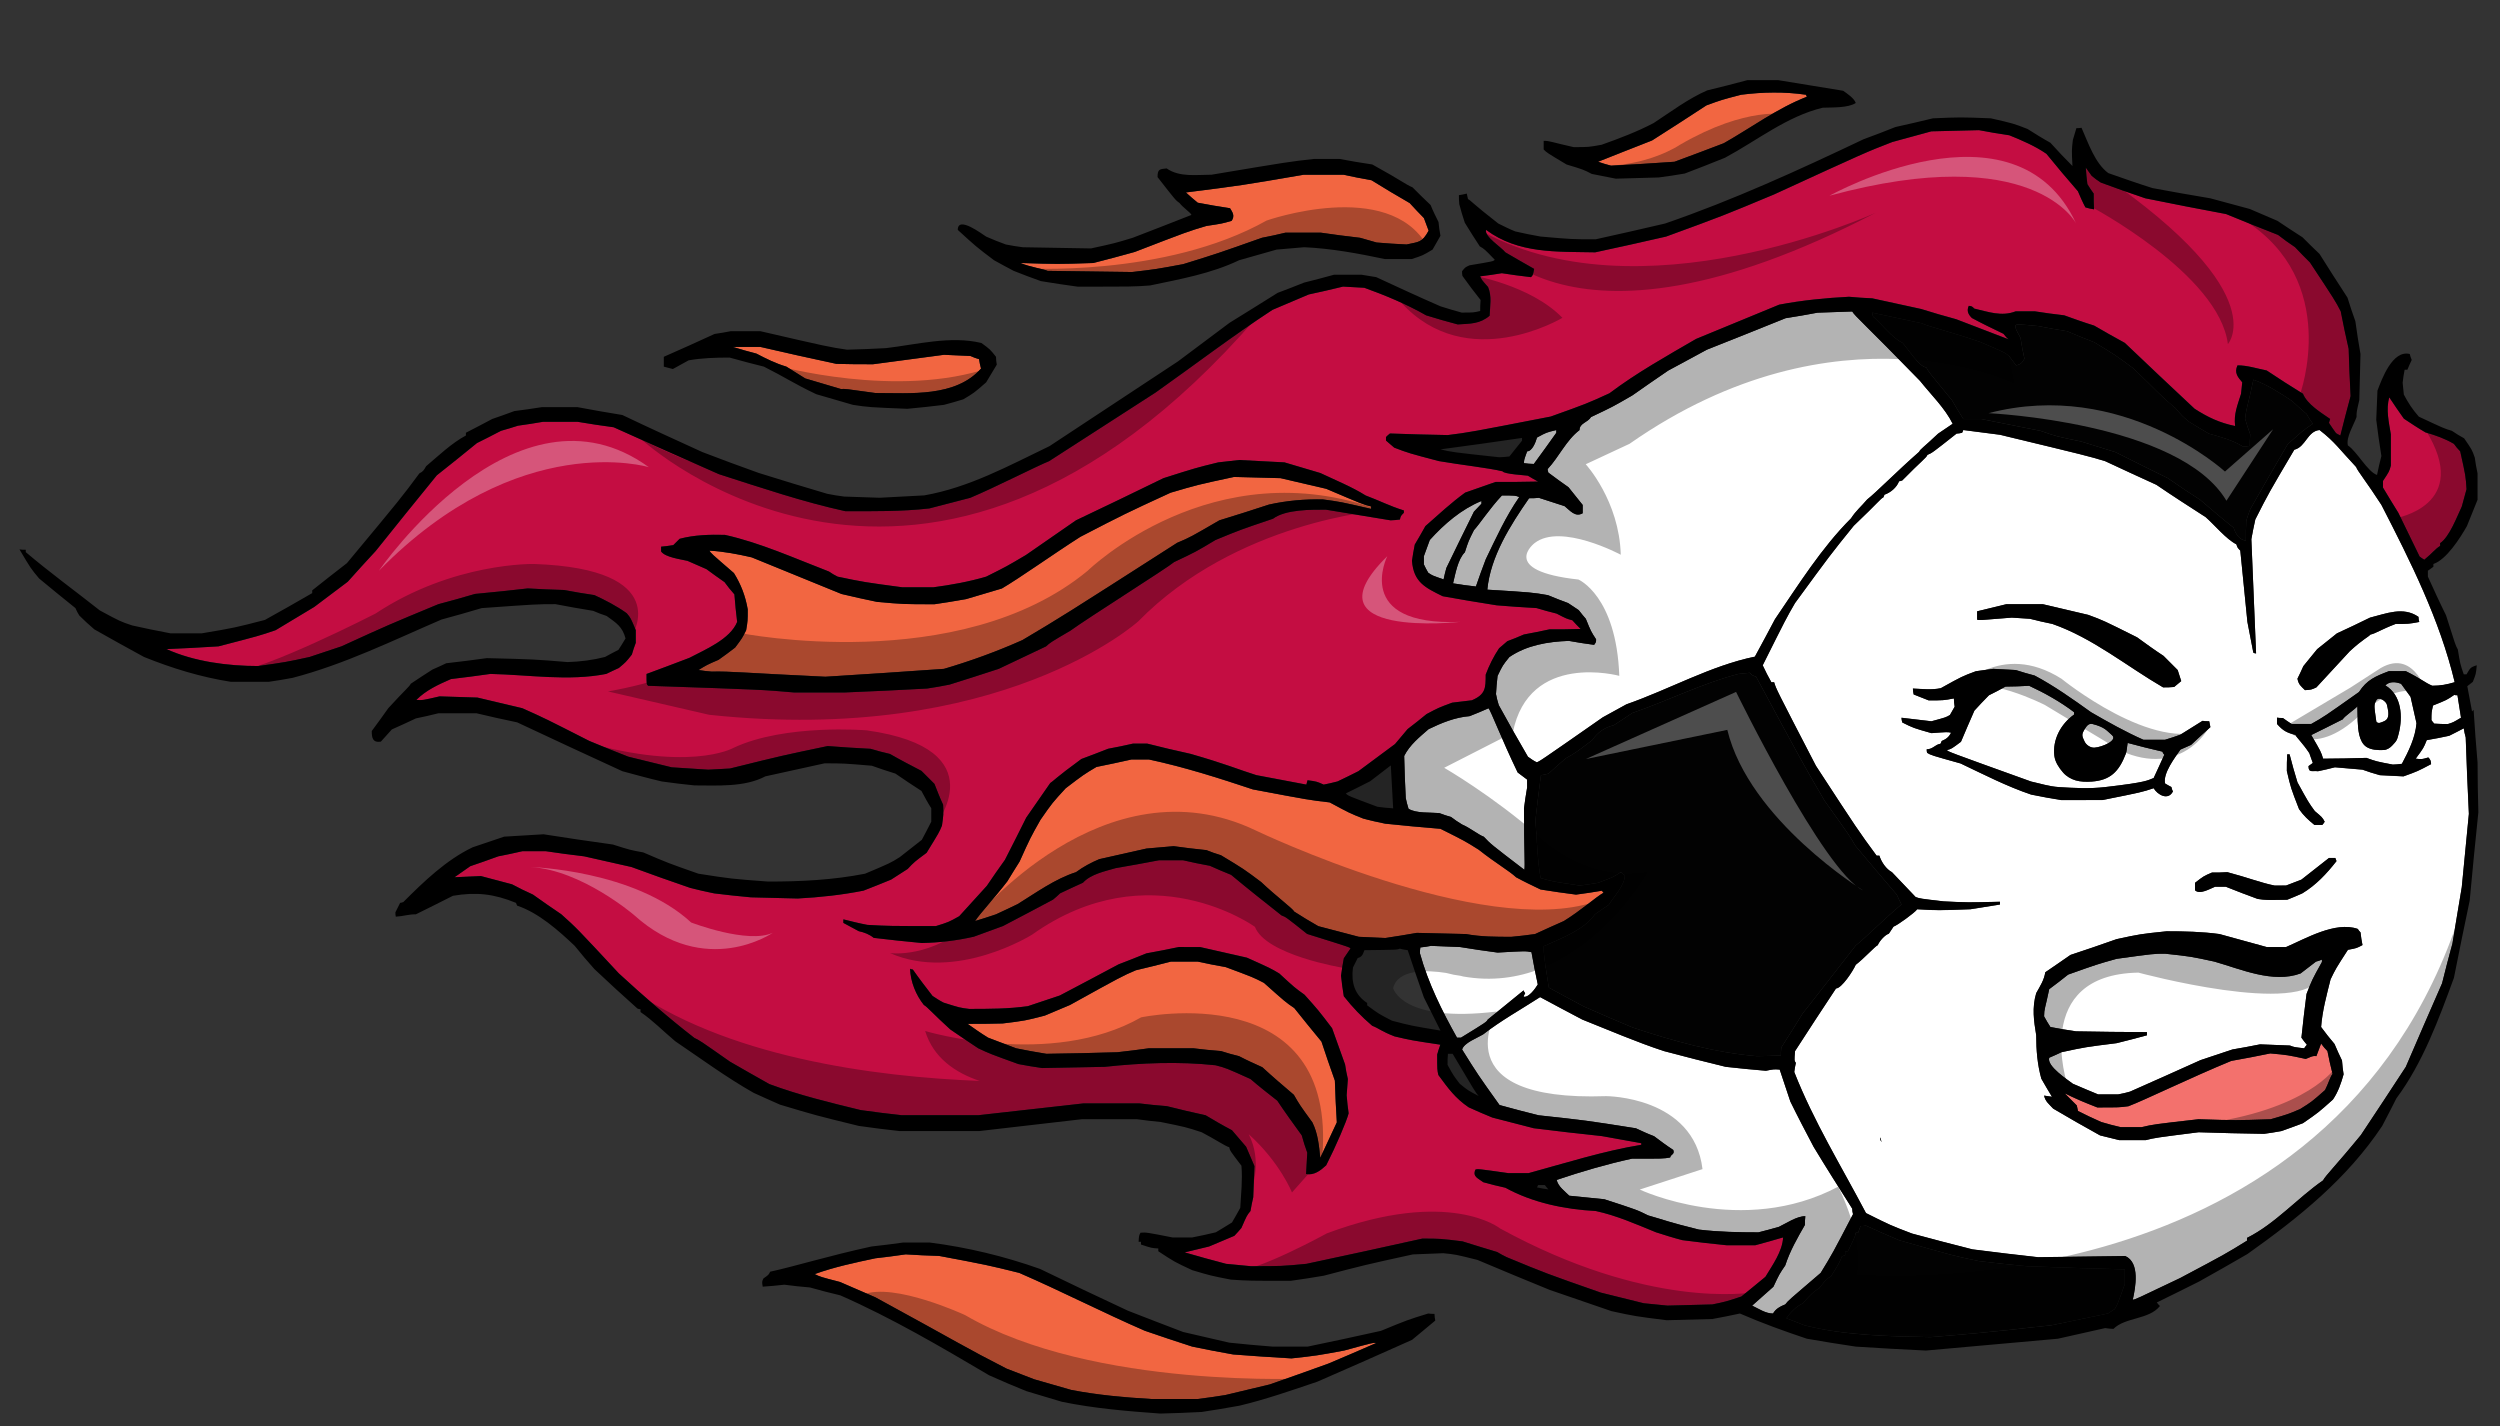
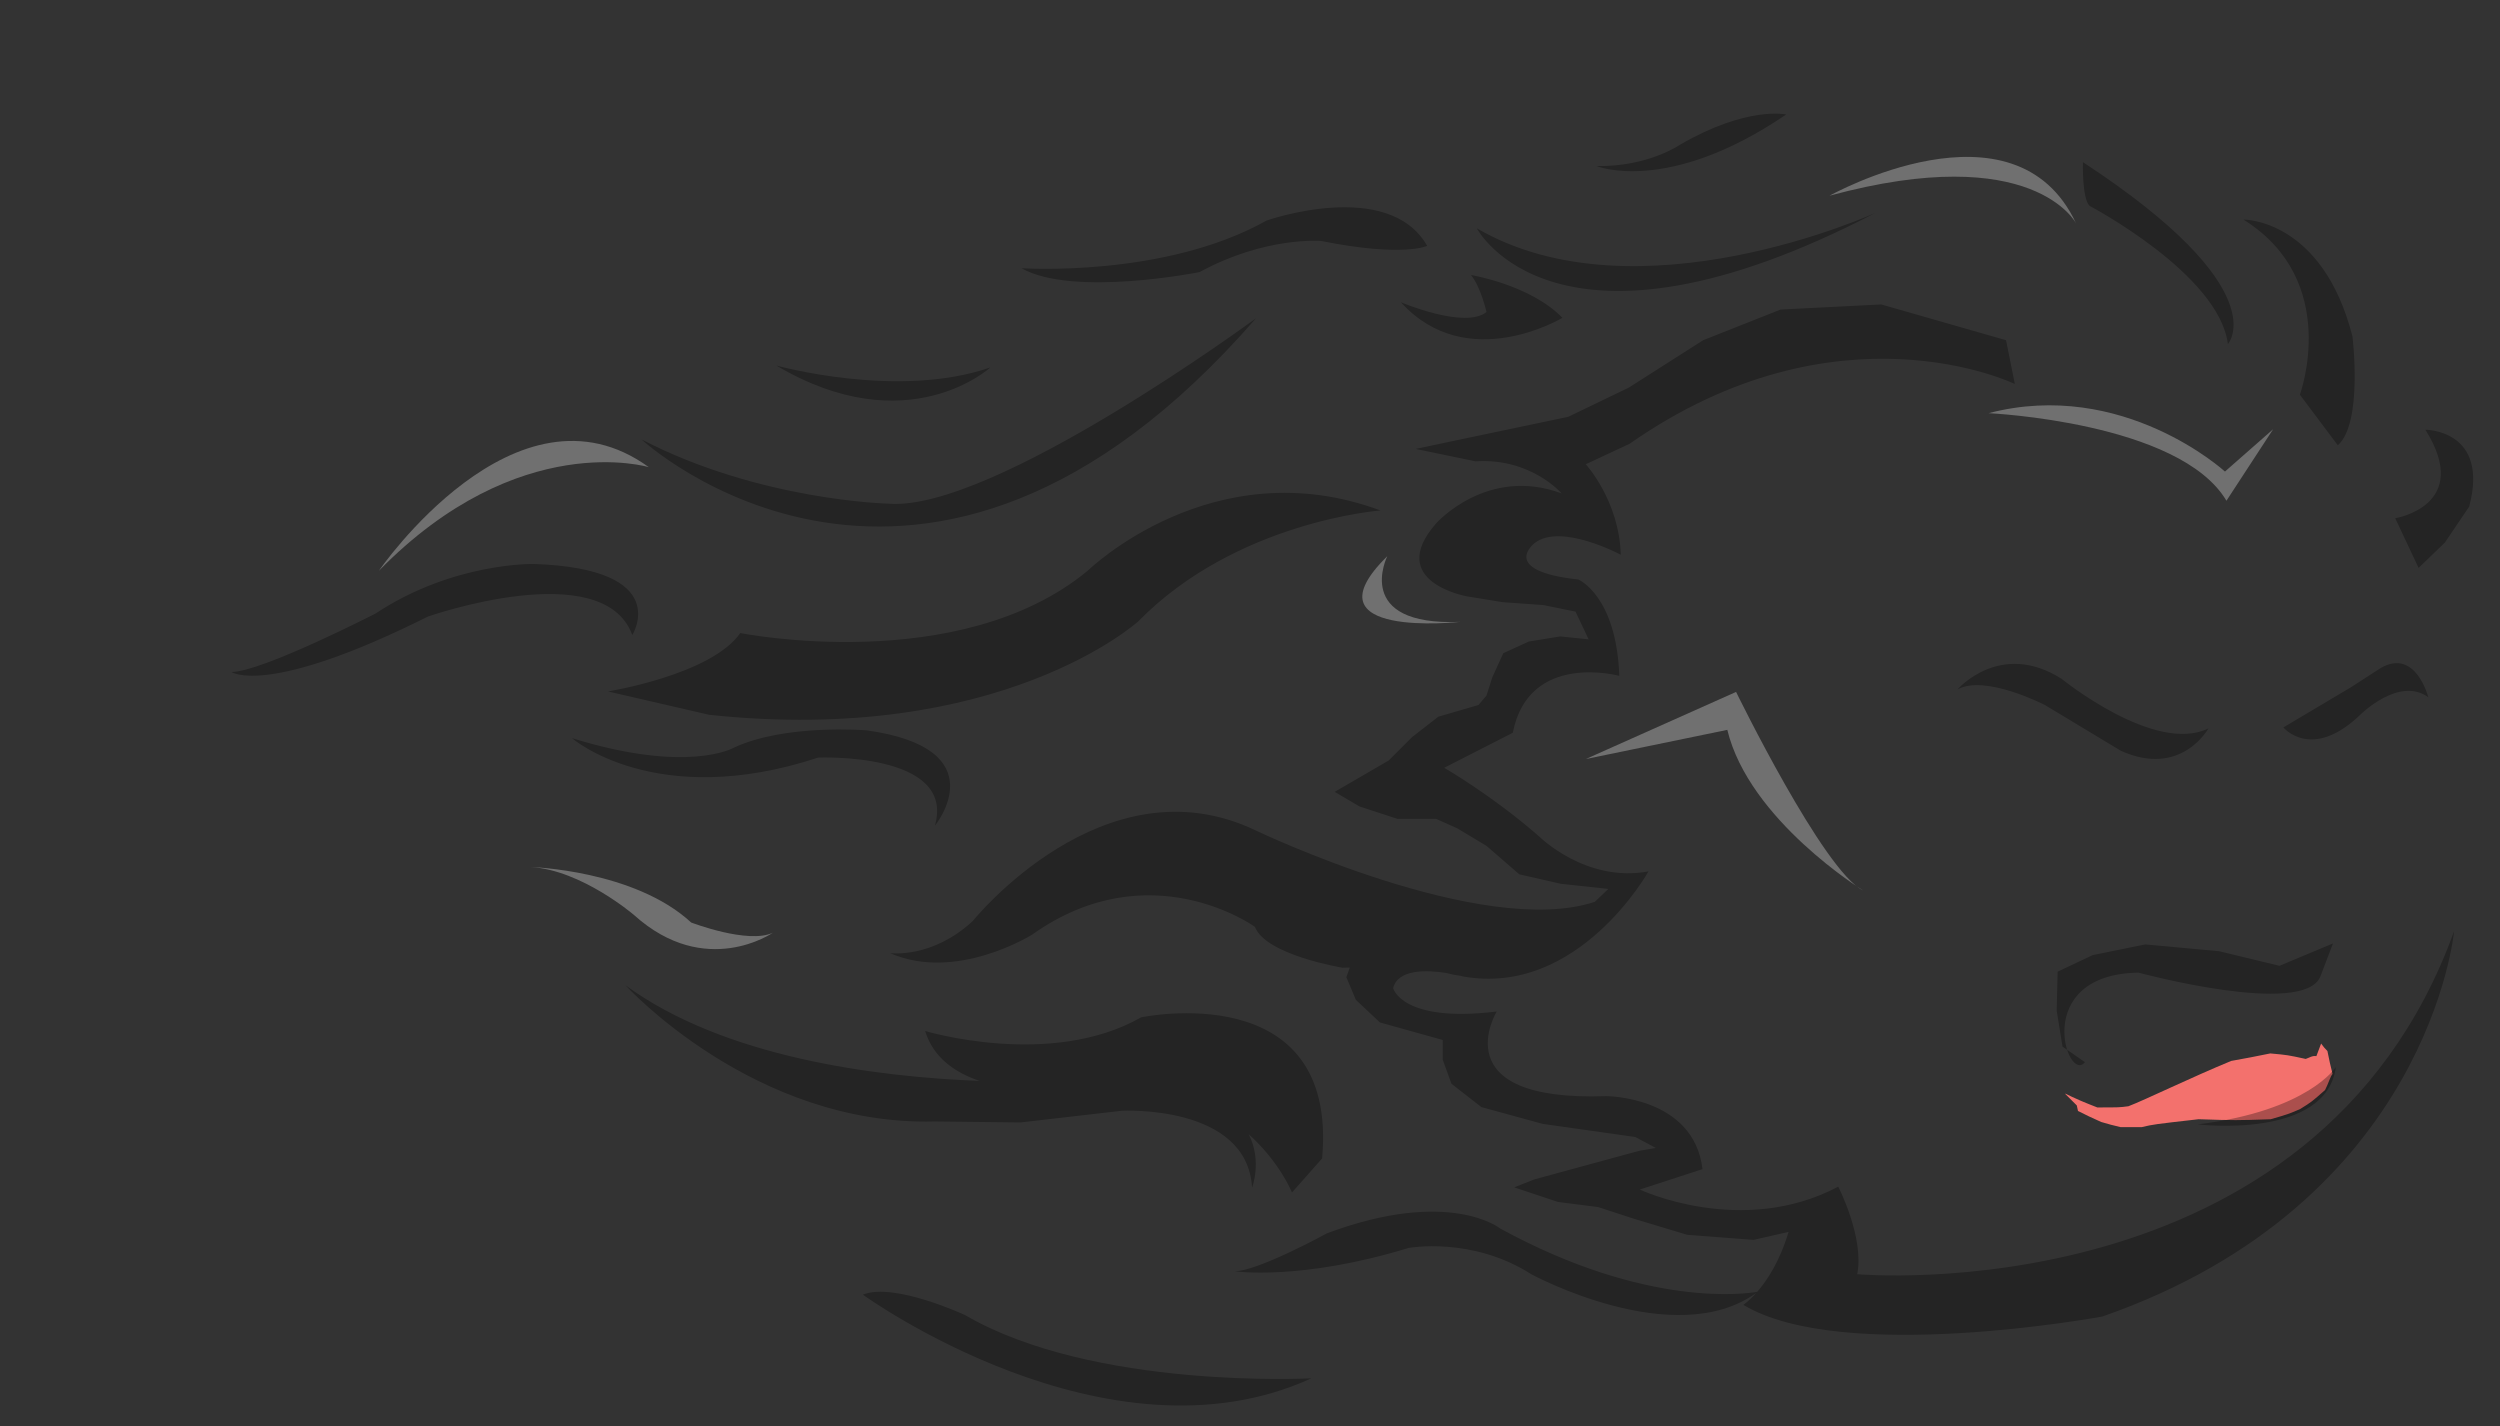
<svg xmlns="http://www.w3.org/2000/svg" version="1.1" id="Layer_1" x="0px" y="0px" width="200px" height="114.085px" viewBox="0 0 200 114.085" style="enable-background:new 0 0 200 114.085;" xml:space="preserve">
  <rect x="0" y="0" width="200" height="114.085" fill="#333333" stroke="none" />
-   <path id="color4" style="fill:#C40D42;" d="M190.639,38.472c0.504-0.757,0.504-0.757,0.631-1.229c0-0.819,0-1.639,0-2.49  c-0.158-0.946-0.41-2.017-0.127-2.962c0.379,0.567,0.757,1.134,1.166,1.702c0.569,0.378,1.135,0.757,1.734,1.104  c0.788,0.219,1.577,0.504,2.27,0.914c0.157,0.221,0.314,0.411,0.504,0.599c0.44,1.985,0.44,1.985,0.505,3.026  c-0.125,0.473-0.253,0.946-0.378,1.387c-0.38,0.789-0.979,2.428-1.734,2.931c0,0.095,0,0.158,0,0.22  c-0.442,0.285-0.537,0.505-1.262,1.104c-0.126-0.064-0.253-0.158-0.378-0.253c-0.567-1.166-1.136-2.333-1.702-3.498  c-0.409-0.662-0.819-1.325-1.229-2.018C190.639,38.851,190.639,38.661,190.639,38.472z M141.242,102.147  c-0.661,0.537-1.293,1.071-1.923,1.576c-1.261,0.411-1.261,0.411-2.333,0.632c-1.198,0.03-2.396,0.063-3.595,0.093  c-0.63-0.063-1.261-0.126-1.891-0.188c-1.166-0.284-2.302-0.567-3.437-0.852c-4.413-1.545-4.413-1.545-7.532-2.837  c-0.254-0.127-0.505-0.252-0.758-0.41c-0.947-0.282-1.858-0.567-2.774-0.852c-1.796-0.221-1.796-0.221-3.216-0.22  c-3.089,0.692-6.179,1.354-9.269,2.017c-1.985,0.189-1.985,0.189-4.444,0.189c-0.662-0.063-1.325-0.125-1.986-0.189  c-1.103-0.283-2.207-0.601-3.311-0.916c0.631-0.155,1.292-0.314,1.955-0.472c0.662-0.284,1.325-0.567,2.018-0.852  c0.189-0.19,0.377-0.41,0.567-0.631c0.441-1.009,0.441-1.009,0.726-1.355c0.063-0.348,0.126-0.725,0.221-1.104  c0.031-0.821,0.063-1.64,0.094-2.491c-0.221-0.503-0.441-1.009-0.663-1.544c-0.378-0.442-0.756-0.882-1.135-1.325  c-0.726-0.377-1.418-0.787-2.112-1.198c-1.039-0.221-2.081-0.473-3.088-0.725c-0.757-0.064-1.482-0.126-2.207-0.222  c-1.514,0.001-2.995,0-4.476,0.001c-2.806,0.316-5.611,0.632-8.417,0.945c-2.049,0-4.098,0.001-6.116,0  c-1.104-0.126-2.207-0.252-3.278-0.409c-2.459-0.6-4.948-1.199-7.313-2.082c-1.071-0.597-2.112-1.197-3.152-1.795  c-2.429-1.703-2.429-1.703-2.838-1.892c-2.08-1.608-4.098-3.374-6.052-5.169c-3.373-3.627-3.373-3.627-4.604-4.729  c-0.756-0.504-1.513-1.04-2.269-1.577c-0.568-0.251-1.135-0.534-1.67-0.819c-0.851-0.22-1.671-0.442-2.49-0.661  c-0.726,0.031-1.419,0.063-2.112,0.094c0.41-0.283,0.82-0.566,1.261-0.883c0.725-0.252,1.482-0.504,2.239-0.788  c0.63-0.126,1.261-0.252,1.922-0.409c0.63,0,1.261,0,1.892,0c1.008,0.158,2.017,0.283,3.058,0.409  c1.261,0.283,2.521,0.568,3.782,0.853c1.546,0.567,3.121,1.134,4.698,1.67c0.63,0.156,1.261,0.314,1.923,0.441  c0.977,0.126,1.954,0.222,2.932,0.315c1.23,0.03,2.49,0.063,3.75,0.094c1.765-0.094,3.531-0.284,5.266-0.631  c0.724-0.282,1.449-0.567,2.206-0.882c0.442-0.284,0.883-0.568,1.324-0.851c0.536-0.567,0.536-0.567,1.514-1.292  c1.007-1.639,1.007-1.639,1.229-2.174c0.126-0.883,0.126-0.883,0.094-1.671c-0.252-0.536-0.473-1.104-0.694-1.671  c-0.347-0.345-0.693-0.693-1.04-1.039c-0.851-0.441-1.702-0.883-2.521-1.355c-0.536-0.125-1.042-0.252-1.544-0.41  c-1.166-0.063-2.302-0.126-3.436-0.221c-3.625,0.758-3.625,0.758-7.817,1.797c-0.599,0.031-1.166,0.063-1.734,0.094  c-0.978-0.063-1.955-0.125-2.931-0.19c-1.166-0.283-2.333-0.567-3.468-0.851c-1.04-0.41-2.081-0.819-3.121-1.26  c-3.529-1.797-3.529-1.797-5.359-2.618c-1.197-0.283-2.396-0.567-3.593-0.851c-1.009-0.033-2.017-0.063-3.026-0.095  c-1.356,0.315-1.356,0.315-1.86,0.284c0.789-0.788,1.765-1.229,2.774-1.67c1.04-0.126,2.08-0.252,3.152-0.41  c3.056,0.063,6.241,0.598,9.268-0.001c0.315-0.158,0.662-0.314,1.009-0.473c0.566-0.473,0.566-0.473,1.04-1.072  c0.095-0.315,0.19-0.63,0.316-0.946c0-0.315,0-0.662,0-1.009c-0.409-0.978-0.409-0.978-0.724-1.354  c-0.788-0.568-1.703-1.041-2.585-1.451c-0.82-0.125-1.639-0.252-2.427-0.408c-0.977-0.033-1.955-0.063-2.9-0.126  c-1.419,0.157-2.837,0.315-4.224,0.44c-0.978,0.284-1.955,0.568-2.932,0.82c-4.035,1.672-4.035,1.672-7.755,3.374  c-0.85,0.284-1.703,0.567-2.553,0.851c-1.892,0.41-1.892,0.41-4.099,0.724c-2.427,0.001-5.106-0.346-7.345-1.355  c1.387-0.063,2.774-0.125,4.162-0.22c3.278-0.852,3.278-0.852,4.57-1.293c1.01-0.599,2.05-1.228,3.09-1.859  c0.883-0.662,1.766-1.324,2.68-2.017c0.725-0.819,1.481-1.639,2.237-2.459c1.609-2.018,3.247-4.035,4.886-6.052  c1.071-0.851,2.144-1.702,3.216-2.584c0.63-0.315,1.261-0.63,1.922-0.979c0.442-0.126,0.883-0.252,1.357-0.409  c0.661-0.095,1.325-0.189,2.016-0.314c0.915,0,1.829,0,2.742,0c0.946,0.156,1.924,0.315,2.9,0.44  c2.807,1.261,5.612,2.522,8.417,3.751c3.342,1.073,6.683,2.208,10.119,2.964c2.238,0,4.508,0.031,6.714-0.222  c1.072-0.284,2.175-0.567,3.278-0.851c1.955-0.82,5.358-2.554,6.305-2.932c2.836-1.829,5.674-3.657,8.511-5.485  c3.12-2.206,6.178-4.54,9.362-6.62c0.946-0.41,1.922-0.82,2.899-1.23c0.915-0.19,1.829-0.411,2.744-0.63  c0.567,0.033,1.135,0.064,1.702,0.095c1.67,0.599,3.404,1.324,4.949,2.207c0.819,0.252,1.67,0.504,2.521,0.725  c1.008-0.064,1.765-0.031,2.553-0.694c0.031-0.788,0.19-1.576-0.126-2.301c-0.504-0.567-0.504-0.567-0.631-0.851  c0.568-0.063,1.137-0.158,1.736-0.252c0.756,0.126,1.543,0.22,2.332,0.316c0.156-0.158,0.156-0.158,0.251-0.662  c-0.788-0.442-1.545-0.882-2.301-1.324c-0.315-0.41-1.703-1.262-1.544-1.797c2.586,1.923,5.643,1.734,8.73,1.797  c1.893-0.41,3.783-0.821,5.676-1.262c4.569-1.671,4.569-1.671,8.638-3.372c7.344-3.373,7.344-3.373,9.456-4.193  c1.04-0.284,2.081-0.567,3.121-0.852c1.262-0.032,2.523-0.063,3.814-0.095c0.788,0.158,1.608,0.284,2.427,0.41  c1.009,0.41,2.05,0.852,2.964,1.481c0.819,1.009,1.67,2.018,2.521,2.995c0.189,0.441,0.379,0.883,0.6,1.292  c0.221,0.063,0.441,0.126,0.692,0.158c-0.029-0.411-0.03-0.82-0.029-1.261c-0.19-0.252-0.349-0.504-0.505-0.756  c-0.064-0.442-0.096-0.882-0.127-1.325c0.157,0.221,0.316,0.442,0.474,0.662c0.222,0.19,0.473,0.378,0.726,0.535  c1.167,0.441,2.363,0.852,3.561,1.261c2.145,0.441,4.287,0.85,6.463,1.261c1.387,0.567,2.773,1.135,4.16,1.671  c0.44,0.347,0.883,0.662,1.355,0.977c0.38,0.41,0.788,0.819,1.198,1.229c2.018,3.058,2.018,3.058,2.459,3.909  c0.19,1.009,0.41,2.017,0.632,2.995c0.03,1.261,0.094,2.521,0.156,3.782c-0.283,1.072-0.567,2.112-0.819,3.152  c-0.127-0.064-0.252-0.126-0.347-0.19c-0.189-0.252-0.38-0.535-0.567-0.82c0.031-0.094,0.063-0.189,0.095-0.314  c-0.726-0.505-1.829-1.167-2.175-2.018c-0.978-0.599-1.955-1.229-2.901-1.86c-0.787-0.157-1.543-0.411-2.333-0.409  c-0.282,0.599,0.032,0.945,0.379,1.356c-0.031,0.315-0.063,0.63-0.095,0.914c-0.284,0.914-0.599,1.64-0.473,2.584  c-1.229-0.252-2.175-0.693-3.248-1.387c-1.859-1.734-3.72-3.5-5.578-5.265c-0.819-0.442-1.64-0.915-2.459-1.387  c-0.819-0.252-1.607-0.537-2.395-0.82c-0.788-0.093-1.576-0.19-2.333-0.316c-0.537,0-1.042,0-1.546,0  c-1.135,0.442-2.207,0.031-3.309-0.221c-0.189-0.19-0.189-0.19-0.441-0.22c-0.191,0.41-0.032,0.693,0.251,0.976  c0.82,0.442,1.67,0.852,2.523,1.261c0.126,0.157,0.251,0.315,0.409,0.442c-1.417-0.536-2.806-1.072-4.191-1.608  c-0.946-0.252-1.893-0.534-2.805-0.819c-1.325-0.285-2.618-0.569-3.911-0.852c-0.629-0.031-1.26-0.064-1.858-0.126  c-1.861,0.095-3.752,0.284-5.58,0.63c-2.238,0.914-4.444,1.829-6.651,2.742c-2.333,1.356-4.761,2.711-6.936,4.351  c-1.797,0.82-1.797,0.82-4.696,1.86c-6.492,1.262-6.492,1.262-8.228,1.482c-1.545-0.032-3.09-0.064-4.635-0.126  c-0.126,0.095-0.221,0.188-0.314,0.283c0,0.095,0.001,0.19,0,0.284c0.221,0.189,0.441,0.378,0.661,0.567  c1.167,0.442,1.167,0.442,3.563,1.073c1.827,0.315,3.907,0.535,5.105,0.819c0.095,0.222,1.829,0.316,2.017,0.348  c0.253,0.157,0.535,0.314,0.818,0.472c-1.132,0.031-2.268,0.031-3.402,0.031c-0.821,0.285-1.64,0.567-2.429,0.851  c-1.133,0.82-2.143,1.765-3.182,2.68c-0.283,0.504-0.568,1.008-0.853,1.482c-0.094,0.442-0.157,0.883-0.221,1.292  c0.127,1.703,1.042,2.144,2.46,2.838c1.418,0.252,2.868,0.504,4.317,0.726c1.041,0.095,2.113,0.157,3.185,0.22  c0.536,0.158,1.071,0.316,1.607,0.442c0.788,0.409,0.788,0.409,1.262,0.536c0.221,0.252,0.441,0.473,0.662,0.694  c-0.853,0.031-1.672,0.031-2.491,0.031c-0.694,0.157-1.387,0.284-2.049,0.41c-0.44,0.189-0.883,0.378-1.324,0.536  c-0.22,0.19-0.441,0.378-0.662,0.568c-0.441,0.663-0.787,1.355-1.071,2.112c-0.002,1.072-0.002,1.575-1.104,2.049  c-0.535,0.063-1.071,0.126-1.577,0.189c-1.104,0.41-1.104,0.41-2.049,0.913c-0.504,0.41-1.008,0.819-1.513,1.198  c-0.348,0.408-0.694,0.819-1.009,1.198c-0.978,0.724-1.954,1.45-2.931,2.174c-0.567,0.284-1.136,0.568-1.671,0.82  c-0.378,0.095-0.757,0.189-1.104,0.253c-0.568-0.253-0.568-0.253-1.294-0.348c-0.029,0.126-0.063,0.252-0.094,0.347  c-1.356-0.251-2.679-0.504-4.002-0.757c-1.418-0.441-2.301-0.851-5.264-1.703c-1.167-0.252-2.333-0.534-3.468-0.82  c-0.377,0.001-0.756,0.001-1.135,0.001c-0.663,0.158-1.325,0.285-1.986,0.41c-0.724,0.283-1.45,0.567-2.144,0.82  c-2.112,1.545-2.27,1.796-2.49,1.923c-0.663,0.946-1.293,1.86-1.923,2.772c-0.566,1.138-1.135,2.271-1.702,3.374  c-0.506,0.694-0.977,1.387-1.451,2.082c-0.756,0.82-1.48,1.64-2.207,2.428c-0.85,0.473-0.85,0.473-1.858,0.787  c-3.752,0-3.752,0-5.485-0.094c-0.663-0.125-1.293-0.284-1.923-0.442c0,0.095,0,0.189,0,0.284c0.409,0.221,0.82,0.441,1.229,0.662  c0.442,0.094,0.851,0.252,1.198,0.535c1.261,0.158,2.553,0.284,3.847,0.411c1.418-0.031,2.774-0.189,4.161-0.505  c0.756-0.284,1.544-0.568,2.333-0.852c1.323-0.693,2.648-1.387,4.002-2.112c0.189-0.158,0.378-0.316,0.568-0.504  c0.599-0.284,1.197-0.567,1.829-0.85c0.63-0.694,1.765-0.915,2.616-1.167c1.135-0.189,2.301-0.41,3.467-0.63  c0.631,0,1.262,0,1.923,0c0.694,0.158,1.419,0.315,2.144,0.442c0.568,0.252,1.135,0.504,1.702,0.725  c1.324,1.104,2.68,2.176,4.036,3.247c0.347,0.127,0.347,0.127,2.048,1.482c3.436,1.073,3.436,1.073,3.467,1.166  c-0.188,0.284-0.378,0.536-0.535,0.787c-0.095,0.474-0.158,0.946-0.222,1.388c0.064,0.567,0.127,1.104,0.222,1.639  c0.694,0.883,1.418,1.639,2.27,2.364c0.568,0.221,0.726,0.441,1.796,0.853c1.355,0.315,1.355,0.315,3.658,0.661  c-0.096,0.283-0.191,0.535-0.253,0.787c0.001,1.23,0.001,1.23,0.095,1.64c0.787,1.071,1.355,1.86,2.427,2.586  c0.632,0.283,1.263,0.567,1.893,0.818c1.103,0.285,2.207,0.569,3.31,0.854c1.795,0.221,3.625,0.441,5.453,0.629  c1.039,0.189,2.08,0.379,3.151,0.568c0,0.063,0,0.094,0,0.126c-3.058,0.504-6.021,1.45-9.017,2.268c-0.536,0-1.07,0-1.606,0.002  c-2.459-0.349-2.459-0.349-2.648-0.283c-0.252,0.567,0.221,0.693,0.631,1.009c0.567,0.155,1.165,0.314,1.764,0.44  c2.176,1.198,4.761,1.734,7.22,1.86c1.639,0.347,3.279,1.072,4.824,1.703c0.692,0.222,1.384,0.442,2.111,0.63  c1.165,0.159,2.362,0.284,3.561,0.41c0.756,0,1.512,0.001,2.268,0.001c0.726-0.19,1.482-0.411,2.238-0.631  C142.599,100.13,141.811,101.202,141.242,102.147z M75.959,54.769c1.293-0.41,2.616-0.821,3.94-1.262  c1.261-0.597,2.522-1.197,3.783-1.796c0.347-0.316,0.347-0.316,1.955-1.261c1.387-1.009,7.787-5.043,8.291-5.484  c1.734-0.82,1.734-0.82,3.31-1.765c1.986-0.819,1.986-0.819,4.603-1.703c1.009-0.756,3.09-0.725,4.225-0.725  c1.703,0.285,3.437,0.568,5.171,0.852c0.251,0,0.504-0.032,0.756-0.064c0.063-0.283,0.063-0.283,0.315-0.535c0-0.063,0-0.126,0-0.19  c-1.198-0.378-1.955-0.788-3.057-1.198c-1.104-0.693-2.428-1.229-3.627-1.797c-0.977-0.283-1.922-0.567-2.868-0.851  c-1.229-0.063-2.427-0.125-3.625-0.188c-0.568,0.063-1.134,0.125-1.67,0.188c-1.797,0.442-1.797,0.442-4.381,1.263  c-2.333,1.134-4.667,2.27-6.999,3.372c-1.355,0.946-2.679,1.86-4.003,2.773c-1.545,0.915-1.545,0.915-3.184,1.734  c-1.387,0.409-2.805,0.662-4.225,0.852c-0.851,0-1.671,0-2.489-0.001c-3.057-0.41-3.057-0.41-5.17-0.851  c-0.252-0.126-0.473-0.252-0.693-0.409c-2.71-1.041-5.485-2.302-8.322-2.932c-1.198-0.032-2.458,0-3.625,0.314  c-0.189,0.19-0.347,0.347-0.505,0.504c-0.346,0.064-0.662,0.095-0.977,0.126c0,0.126,0,0.252,0,0.378  c0.316,0.474,1.577,0.63,2.113,0.757c0.504,0.22,1.01,0.44,1.513,0.662c0.472,0.346,0.945,0.693,1.45,1.04  c0.252,0.347,0.504,0.662,0.787,0.977c0.063,0.757,0.126,1.482,0.221,2.207c-0.566,1.388-2.553,2.206-3.814,2.869  c-1.167,0.44-2.301,0.882-3.436,1.292c0,0.819,0,0.819,0.126,0.946c9.173,0.314,9.173,0.314,11.695,0.536c1.324,0,2.648,0,4.003,0  c2.207-0.095,4.413-0.188,6.619-0.315C74.761,54.99,75.36,54.896,75.959,54.769z M107.892,89.065  c-0.063-0.473-0.125-0.944-0.158-1.45c0.032-0.41,0.064-0.851,0.096-1.291c-0.096-0.379-0.157-0.756-0.222-1.166  c-0.347-0.947-0.693-1.924-1.039-2.901c-1.104-1.45-1.104-1.45-2.206-2.68c-0.789-0.566-0.789-0.566-2.019-1.7  c-0.693-0.412-0.693-0.412-2.585-1.263c-1.261-0.283-2.522-0.568-3.751-0.851c-0.568,0-1.136,0-1.702-0.001  c-0.883,0.19-1.735,0.348-2.586,0.504c-0.756,0.316-1.513,0.599-2.238,0.883c-1.577,0.851-3.153,1.671-4.697,2.489  c-0.853,0.284-1.702,0.568-2.553,0.853c-1.545,0.22-3.121,0.222-4.697,0.222c-0.757-0.095-0.757-0.095-2.049-0.504  c-0.315-0.158-0.598-0.349-0.883-0.536c-0.535-0.694-1.072-1.389-1.576-2.112c-0.095-0.001-0.158-0.032-0.221-0.063  c0.031,1.04,0.473,2.112,1.104,2.9c0.253,0.127,0.819,0.789,2.111,1.956c0.726,0.503,1.481,1.008,2.24,1.511  c0.944,0.442,0.944,0.442,3.215,1.262c0.63,0.126,1.26,0.221,1.891,0.316c1.671-0.032,3.342-0.063,5.013-0.097  c2.931-0.315,5.926-0.441,8.857-0.126c0.852,0.222,0.852,0.222,2.805,1.104c0.694,0.599,1.42,1.166,2.144,1.732  c0.63,0.947,1.292,1.86,1.955,2.774c0.125,0.474,0.283,0.946,0.442,1.388c-0.032,0.567-0.065,1.134-0.096,1.703  c0.632,0.126,1.166-0.284,1.608-0.695C106.883,91.682,107.732,89.696,107.892,89.065z" />
  <path id="color3" style="fill:#F3716D;" d="M185.689,83.485c0.158,0.222,0.316,0.411,0.505,0.599c0.126,0.632,0.252,1.23,0.41,1.83  c-0.19,0.22-0.349,0.818-0.601,1.291c-1.072,0.946-1.072,0.946-1.984,1.514c-0.946,0.409-0.946,0.409-2.366,0.819  c-2.773,0.095-2.773,0.095-5.768,0c-3.594,0.409-3.594,0.409-4.54,0.63c-0.567,0-1.134,0-1.703,0.001  c-0.534-0.125-1.038-0.253-1.543-0.409c-0.631-0.282-1.261-0.569-1.86-0.882c-0.032-0.128-0.064-0.285-0.095-0.442  c-0.316-0.315-0.629-0.63-0.947-0.945c0.19,0.031,0.38,0.251,2.586,1.104c1.765,0,1.765,0,2.491-0.096  c1.259-0.473,5.073-2.332,8.226-3.626c1.04-0.188,2.081-0.378,3.122-0.599c1.386,0.126,1.386,0.126,2.837,0.441  c0.284-0.095,0.535-0.284,0.852-0.223C185.436,84.18,185.563,83.833,185.689,83.485z" />
-   <path id="color2" style="fill:#F26641;" d="M128.886,13.254c-0.348-0.095-0.695-0.189-1.041-0.315  c1.419-0.567,2.87-1.134,4.319-1.702c1.448-0.915,2.899-1.859,4.35-2.806c1.198-0.44,1.198-0.44,2.773-0.851  c1.735-0.221,3.469-0.252,5.202,0c0,0.062,0.031,0.126,0.063,0.158c-2.363,0.915-4.476,2.491-6.65,3.72  c-1.325,0.504-2.648,1.009-3.941,1.482C132.258,13.064,130.556,13.159,128.886,13.254z M128.286,71.414  c-0.063-0.033-0.095-0.096-0.126-0.158c-0.694,0.125-1.388,0.22-2.081,0.314c-0.946-0.125-1.892-0.252-2.837-0.409  c-0.662-0.316-1.324-0.631-1.957-0.977c-0.534-0.504-1.638-1.134-2.994-2.207c-1.102-0.694-1.102-0.694-3.057-1.67  c-1.481-0.125-2.964-0.252-4.414-0.41c-0.599-0.125-1.198-0.252-1.765-0.409c-1.103-0.442-1.103-0.442-2.68-1.292  c-1.639-0.19-1.639-0.19-6.147-1.04c-2.742-0.914-5.515-1.797-8.322-2.396c-0.473,0-0.946,0-1.387,0  c-0.946,0.221-1.891,0.409-2.807,0.599c-1.008,0.599-1.008,0.599-2.458,1.702c-1.072,1.165-1.072,1.165-2.017,2.523  c-0.819,1.45-0.819,1.45-1.671,3.341c-0.347,0.535-0.662,1.072-0.978,1.577c-1.04,1.355-2.175,2.552-2.586,3.183  c0.536-0.157,1.104-0.346,1.671-0.535c0.568-0.253,1.135-0.536,1.734-0.819c1.48-0.915,2.994-2.018,4.665-2.553  c0.599-0.442,1.198-0.758,1.86-1.041c1.261-0.284,2.522-0.568,3.782-0.85c0.726-0.063,1.451-0.126,2.175-0.189  c0.851,0.126,1.733,0.22,2.617,0.315c0.378,0.157,0.757,0.283,1.166,0.409c1.829,1.104,1.829,1.104,3.216,2.144  c1.197,1.136,2.554,2.144,2.648,2.365c0.631,0.409,1.262,0.787,1.924,1.165c1.071,0.284,2.143,0.568,3.246,0.852  c0.694,0.031,1.388,0.063,2.112,0.095c0.82-0.127,1.672-0.253,2.522-0.41c1.292,0.031,2.617,0.063,3.94,0.095  c1.198,0.221,2.396,0.221,3.626,0.221c0.629-0.063,1.26-0.125,1.891-0.221c0.757-0.347,1.513-0.694,2.3-1.039  C126.489,72.831,127.624,71.792,128.286,71.414z M90.553,21.764c1.892-0.221,1.892-0.221,4.099-0.63  c2.742-0.851,2.742-0.851,6.304-2.111c0.63-0.126,1.26-0.252,1.891-0.41c0.914,0,1.86,0,2.806,0c1.04,0.159,2.08,0.285,3.152,0.411  c0.441,0.127,0.882,0.253,1.324,0.378c0.79,0.063,1.575,0.125,2.396,0.157c0.978-0.22,1.23-0.126,1.765-1.103  c-0.126-0.316-0.252-0.662-0.377-1.009c-0.379-0.378-0.758-0.788-1.136-1.197c-1.039-0.601-2.049-1.198-3.058-1.829  c-0.757-0.128-1.513-0.284-2.239-0.442c-1.071,0-2.142,0-3.183,0c-4.948,0.851-4.948,0.851-9.425,1.419  c0.316,0.284,0.63,0.566,0.946,0.819c0.852,0.157,1.703,0.315,2.585,0.442c0.19,0.315,0.41,0.598,0.126,1.009  c-0.756,0.22-0.756,0.22-2.018,0.409c-1.481,0.442-1.481,0.442-5.738,2.081c-1.103,0.314-2.207,0.598-3.31,0.883  c-2.868,0.095-2.868,0.095-5.831,0c0.724,0.315,1.954,0.504,2.175,0.631C86.046,21.702,88.285,21.734,90.553,21.764z   M107.545,108.042c-2.207,0.41-2.207,0.41-4.226,0.632c-1.576-0.095-3.121-0.189-4.664-0.315c-1.104-0.19-2.207-0.411-3.278-0.63  c-1.261-0.412-2.523-0.82-3.783-1.263c-3.342-1.451-6.715-3.184-10.056-4.633c-2.554-0.632-2.554-0.632-6.4-1.356  c-0.914-0.032-1.796-0.065-2.679-0.126c-0.82,0.126-1.64,0.221-2.428,0.314c-1.639,0.347-3.278,0.695-4.854,1.263  c0.442,0.22,0.442,0.22,2.018,0.629c0.945,0.409,1.892,0.82,2.835,1.229c6.652,3.625,7.22,4.035,10.499,5.706  c0.724,0.282,1.45,0.568,2.207,0.852c0.978,0.282,1.955,0.567,2.964,0.852c2.112,0.408,4.255,0.599,6.399,0.726  c1.229,0,2.459,0,3.721,0c0.725-0.095,1.45-0.19,2.207-0.316c1.166-0.282,2.364-0.567,3.563-0.852  c1.544-0.534,3.12-1.103,4.695-1.67c1.262-0.536,2.523-1.07,3.814-1.639C109.845,107.411,109.845,107.411,107.545,108.042z   M94.178,43.421c1.041-0.442,1.041-0.442,3.375-1.798c1.324-0.41,2.648-0.819,3.972-1.261c1.418-0.315,2.867-0.441,4.318-0.409  c1.387,0.189,1.387,0.189,3.846,0.756c0-0.063,0-0.126,0-0.189c-0.63-0.158-0.63-0.158-3.594-1.418  c-1.229-0.284-2.459-0.568-3.655-0.851c-1.262-0.032-2.492-0.063-3.72-0.096c-2.932,0.631-2.932,0.631-5.075,1.262  c-3.688,1.702-3.688,1.702-7.218,3.531c-2.176,1.387-4.824,3.278-6.274,4.13c-0.977,0.283-1.922,0.567-2.868,0.851  c-0.852,0.157-1.703,0.283-2.522,0.409c-2.491,0-2.491,0-4.602-0.189c-0.946-0.19-1.891-0.411-2.838-0.63  c-2.396-0.979-4.791-1.955-7.187-2.932c-1.103-0.253-2.238-0.474-3.372-0.536c0.094,0.19,0.094,0.19,1.954,1.797  c0.568,0.914,0.914,1.828,1.103,2.9c0,0.914,0,0.914-0.126,1.67c-0.316,0.631-0.316,0.631-0.883,1.387  c-0.441,0.347-0.882,0.662-1.323,0.977c-0.946,0.411-0.946,0.411-1.608,0.82c0.347,0.063,0.694,0.094,1.041,0.125  c1.67-0.031,2.396,0.096,9.109,0.411c3.153-0.19,6.305-0.41,9.49-0.631c2.143-0.63,4.224-1.387,6.272-2.3  C84.974,49.316,84.974,49.316,94.178,43.421z M105.716,83.329c-0.725-0.882-1.451-1.765-2.176-2.681  c-0.693-0.472-0.693-0.472-2.426-2.016c-0.853-0.441-0.853-0.441-3.059-1.262c-0.756-0.125-1.513-0.284-2.238-0.442  c-0.724,0.001-1.45,0-2.144,0c-0.946,0.252-1.892,0.474-2.806,0.694c-1.103,0.473-1.103,0.473-5.264,2.775  c-0.693,0.284-1.355,0.567-2.018,0.851c-1.575,0.408-1.575,0.408-3.373,0.63c-0.946,0.032-1.891,0.031-2.806,0.032  c0.536,0.377,1.072,0.756,1.639,1.103c0.725,0.283,1.482,0.568,2.238,0.851c0.788,0.158,1.608,0.316,2.427,0.442  c1.892-0.031,3.783-0.063,5.674-0.126c0.819-0.095,1.67-0.19,2.522-0.316c1.166,0.001,2.364,0,3.563,0  c0.724,0.096,1.449,0.158,2.206,0.222c0.473,0.157,0.946,0.283,1.449,0.409c0.6,0.316,1.231,0.599,1.862,0.884  c0.818,0.757,1.671,1.48,2.521,2.207c0.474,0.819,0.474,0.819,1.482,2.206c0.441,0.883,0.535,1.86,0.629,2.837  c0.442-0.945,0.883-1.891,1.325-2.837c-0.063-1.104-0.126-2.206-0.156-3.342C106.409,85.409,106.063,84.368,105.716,83.329z   M62.909,29.33c0.504,0.316,1.009,0.631,1.512,0.947c0.946,0.283,1.893,0.567,2.87,0.85c0.283-0.031,0.283-0.031,2.741,0.315  c2.806,0,6.4,0.348,8.45-1.955c-0.063-0.252-0.126-0.504-0.158-0.756c-0.253-0.064-0.473-0.157-0.694-0.252  c-0.725-0.031-1.419-0.063-2.112-0.095c-1.891,0.252-3.782,0.504-5.674,0.756c-0.978,0-1.955,0-2.932-0.031  c-2.049-0.442-4.066-0.883-6.084-1.355c-0.756,0-1.48,0-2.207,0c0.63,0.189,1.261,0.379,1.892,0.535  C61.3,28.7,62.058,29.079,62.909,29.33z" />
-   <path id="color1" style="fill:#020202;" d="M157.067,33.522c-0.316-0.504-0.631-1.009-0.914-1.513  c-1.893-2.301-1.893-2.301-2.05-2.617c-0.534,0.001-1.542-1.577-1.891-1.955c-0.882-0.441-1.607-1.45-2.364-2.111  c-0.03-0.095-0.063-0.19-0.063-0.315c1.325,0.284,2.647,0.568,3.972,0.851c0.379,0.221,2.145,0.63,4.635,1.482  c1.986,0.851,1.986,0.851,2.334,1.134c0.188,0.253,0.376,0.504,0.567,0.757c0.378-0.095,0.474-0.22,0.663-0.536  c-0.127-0.536-0.223-1.104-0.317-1.671c-0.409-0.757-0.409-0.757-0.409-1.008c0.158-0.095,0.158-0.095,1.83,0.064  c0.755,0.157,1.512,0.283,2.3,0.409c0.725,0.315,1.449,0.599,2.175,0.883c1.671,1.009,1.671,1.009,3.121,2.081  c1.987,1.892,2.081,2.112,3.374,3.185c0.567,0.661,0.567,0.661,1.104,1.102c0.504,0.316,1.038,0.63,1.575,0.946  c0.913,0.252,1.954,0.536,2.742,1.041c0.157-0.001,0.348-0.031,0.536-0.063c0-0.284,0-0.601,0.031-0.915  c-0.156-0.41-0.283-0.82-0.41-1.261c0.096-0.914,0.316-1.387,0.663-3.12c1.071,0.378,2.143,1.071,3.089,1.702  c0.38,0.347,0.758,0.694,1.166,1.041c0.158,0.282,0.316,0.535,0.504,0.787c-0.786,0.537-0.786,0.537-2.017,1.639  c-1.01,1.733-2.019,3.467-2.995,5.201c-0.127,0.316-0.221,0.631-0.316,0.915c-0.032,0.537-0.032,1.072-0.032,1.577  c-0.504,0-0.851-0.568-0.977-1.009c-0.914-0.725-1.798-1.482-2.68-2.238c-0.883-0.567-1.733-1.135-2.585-1.732  c-1.419-0.693-2.806-1.387-4.193-2.082c-0.913-0.285-1.828-0.568-2.741-0.852c-1.986-0.409-1.986-0.409-3.248-0.851  c-1.576-0.316-3.152-0.63-4.73-0.945C158.013,33.523,157.538,33.523,157.067,33.522z M162.142,101.297  c-1.29-0.126-2.553-0.251-3.813-0.409c-1.986-0.409-1.986-0.409-6.4-1.671c-0.883-0.379-1.766-0.757-2.648-1.166  c-0.156,0.031-0.315,0.031-0.44,0.032c-0.065,0.188-0.127,0.379-0.191,0.535c-0.063,0-0.125-0.001-0.188,0  c-0.062,0.315-0.062,0.315-0.63,1.482c-0.096,0-0.158,0-0.222,0c0,0.126,0,0.221,0,0.314c-0.096,0.031-0.19,0.064-0.251,0.094  c-0.221,0.538-0.221,0.538-0.884,1.609c-0.347,0.189-0.347,0.189-0.946,0.947c-0.536,0.314-0.883,0.725-1.293,1.197  c-0.534,0.252-0.976,0.693-1.323,1.198c0.473,0.19,0.945,0.378,1.45,0.568c3.278,0.818,6.714,0.881,10.088,0.945  c6.303-0.505,7.344-0.726,9.645-0.945c1.515-0.316,3.026-0.632,4.54-0.947c0.157-0.096,0.347-0.221,0.536-0.348  c0.22-0.346,0.22-0.346,0.818-2.017c0-0.379,0-0.756,0-1.167C167.375,101.485,164.759,101.391,162.142,101.297z M126.71,80.523  c1.293,0.567,2.585,1.134,3.878,1.67c3.216,1.073,6.558,2.019,9.96,2.301c0.631,0,1.264-0.03,1.925-0.063c0-0.189,0-0.408,0.03-0.63  c0.568-0.882,1.135-1.797,1.703-2.712c1.418-1.797,2.837-3.626,4.256-5.453c0.662-0.504,2.333-2.175,3.656-3.279  c-0.127-0.251-0.253-0.503-0.379-0.788c-1.104-1.292-2.207-2.585-3.31-3.908c-0.473-0.82-0.473-0.82-2.459-3.593  c-1.765-3.026-1.765-3.026-5.483-9.93c-0.349-0.127-0.349-0.127-0.505-0.315c-0.316,0.031-0.631,0.063-0.915,0.094  c-2.899,0.756-5.643,2.143-8.48,3.121c-0.505,0.346-1.009,0.663-1.481,0.977c-0.757,0.19-1.293,0.568-1.734,1.199  c-1.323,1.007-1.323,1.007-2.112,1.449c-0.473,0.41-0.946,0.82-1.388,1.229c-0.22,0.063-0.407,0.096-0.6,0.126  c-0.154,1.199-0.314,2.396-0.441,3.594c0.221,3.405,0.221,3.405,0.411,4.634c1.008,0.285,1.008,0.285,3.151,0.599  c0.473-0.063,0.946-0.126,1.45-0.22c1.199-0.442,1.199-0.442,1.828-0.853c0.096,0.095,0.189,0.189,0.315,0.252  c0,0.789-0.881,1.704-1.292,2.366c-0.378,0.251-0.757,0.503-1.104,0.755c-0.883,1.262-2.712,1.922-4.098,2.553  c0,0.663,0,0.663,0.409,3.312C124.819,79.515,125.764,80.019,126.71,80.523z" />
-   <path id="fill" style="fill:#FFFFFF;" d="M190.102,57.701c-0.178-1.252-0.2-1.303,0-1.671c0.192-0.352,0.793,0.071,0.852,0.348  c0.071,0.339,0.186,0.714,0.063,1.04c-0.095,0.253-0.414,0.338-0.63,0.411C190.292,57.858,190.117,57.813,190.102,57.701z   M188.747,58.804c-0.174-0.738-0.125-1.513-0.157-2.3c-0.158,0.221-1.072,0.82-1.166,1.04c-0.852,0.441-1.702,0.851-2.522,1.26  c0.788,1.357,0.788,1.357,0.947,1.892c1.135,0,2.3-0.031,3.468-0.064c0.786,0.284,0.786,0.284,2.112,0.536  c0.221,0,0.473-0.031,0.726-0.063c0.534-1.009,1.071-2.08,1.166-3.247c-0.158-0.693-0.315-1.387-0.474-2.111  c-0.253-0.347-0.505-0.694-0.757-1.04c-0.409-0.158-0.913-0.222-1.261,0.125c1.325,0.788,1.403,2.541,1.072,3.845  c-0.143,0.563-0.163,0.583-0.536,0.979c-0.174,0.184-0.423,0.335-0.662,0.346c-0.477,0.021-1.008-0.006-1.386-0.253  C189.006,59.55,188.832,59.163,188.747,58.804z M185.279,76.93c0.156-0.032,0.315-0.094,0.474-0.158c0,0.063,0,0.126,0,0.189  c-0.787,1.418-0.787,1.418-1.23,2.553c-0.158,1.167-0.284,2.333-0.409,3.499c0.126,0.189,0.283,0.379,0.439,0.568  c-0.094,0.096-0.155,0.189-0.221,0.283c-0.818-0.095-0.818-0.095-1.135-0.222c-0.819-0.031-1.607-0.063-2.393-0.094  c-0.758,0.158-1.483,0.283-2.207,0.409c-0.852,0.283-1.704,0.567-2.554,0.852c-1.891,0.852-3.782,1.702-5.643,2.521  c-0.314,0.097-0.631,0.158-0.946,0.221c-0.535,0.001-1.072,0.001-1.607,0c-0.694-0.282-1.355-0.566-2.018-0.851  c-0.411-0.316-2.112-1.419-1.892-2.081c0.316-0.127,0.63-0.283,0.979-0.442c1.89-0.408,1.89-0.408,4.413-0.724  c0.786-0.189,1.607-0.41,2.426-0.63c0-0.063,0-0.158,0-0.253c-1.892,0-3.782-0.031-5.674-0.064  c-0.693-0.095-1.388-0.221-2.049-0.346c-0.189-0.282-0.347-0.567-0.505-0.852c0-0.599,0.097-0.663,0.41-2.175  c0.504-0.377,1.01-0.757,1.514-1.166c2.301-0.819,2.301-0.819,3.878-1.261c2.964-0.41,2.964-0.41,3.876-0.41  c2.05,0.222,2.05,0.222,3.94,0.631c2.112,0.599,4.698,1.766,6.904,0.947C184.46,77.56,184.871,77.244,185.279,76.93z   M164.694,62.965c-0.765-0.048-1.481-0.284-2.206-0.442c-6.747-2.427-6.747-2.427-6.714-2.522c0.347-0.095,0.347-0.095,1.103-0.66  c0.348-0.82,0.694-1.639,1.073-2.491c0.378-0.41,0.756-0.82,1.166-1.229c0.441-0.221,0.882-0.442,1.324-0.694  c0.631,0,1.262-0.031,1.892-0.064c1.229,0.568,2.521,1.293,3.594,2.112c0,0.064,0,0.127,0,0.19c-1.072,0.757-1.74,2.027-1.577,3.311  c0.063,0.488,0.362,0.938,0.695,1.323c0.249,0.293,0.628,0.521,1.008,0.631c0.396,0.115,0.851,0.126,1.292,0.095  c1.466-0.104,2.165-0.783,2.712-2.207c0.103-0.266,0.095-0.568,0.157-0.883c0.915,0.252,1.829,0.473,2.773,0.694  c0.033,0.094,0.096,0.189,0.158,0.253c-0.283,0.629-0.568,1.259-0.851,1.859c-0.505,0.189-0.484,0.333-3.878,0.725  C167.162,63.109,165.922,63.043,164.694,62.965z M166.775,59.341c-0.243-0.487-0.25-0.597,0-1.009  c0.141-0.23,0.312-0.489,0.631-0.41c1.001,0.25,1.153,0.555,1.545,0.882c0.508,0.427-0.779,0.965-1.388,1.009  C167.24,59.836,166.908,59.605,166.775,59.341z M196.344,55.588c0.063,0.032,0.157,0.032,0.253,0.031  c0.094,0.599,0.189,1.199,0.283,1.798c-0.631,0.378-0.631,0.378-1.039,0.503c-0.379,0.001-0.758,0.001-1.104-0.03  c-0.096-0.097-0.157-0.189-0.222-0.284c0-0.599,0-0.599,0.126-1.166C195.746,55.997,195.746,55.997,196.344,55.588z M122.959,35.005  c-0.095,0.347-0.378,1.103-0.789,1.103c-0.251,0.693-0.251,0.693-0.25,0.946c0.25,0.032,0.504,0.063,0.787,0.063  c0.599-0.82,1.198-1.639,1.796-2.49c0-0.063,0-0.126,0-0.22C123.715,34.594,123.715,34.594,122.959,35.005z M118.072,46.92  c-0.63-0.063-1.229-0.157-1.828-0.252c0.189-0.756,0.377-1.923,0.946-2.49c0.282-0.882,0.282-0.882,0.725-1.766  c0.441-0.473,1.26-1.733,2.238-2.774c1.071,0,1.071,0,1.386,0.126c-1.071,1.546-1.858,3.278-2.679,4.98  C118.577,45.47,118.324,46.195,118.072,46.92z M197.102,58.268c-0.411,0.22-0.788,0.408-1.167,0.598  c-0.6,0.126-1.198,0.252-1.797,0.349c-0.252,0.628-0.252,0.628-0.883,1.48c0.474,0.064,0.474,0.064,1.01-0.095  c0.156,0.158,0.221,0.284,0.221,0.536c-1.073,0.568-1.073,0.568-2.207,0.978c-0.63-0.032-1.262-0.063-1.892-0.095  c-0.474-0.126-0.946-0.283-1.388-0.442c-0.757-0.063-1.481-0.126-2.207-0.189c-0.473,0.126-0.912,0.222-1.357,0.316  c-0.44-0.064-0.756,0.157-0.756-0.41c0.095-0.063,0.221-0.158,0.347-0.252c-0.095-0.252-0.189-0.504-0.282-0.788  c-0.568-0.851-1.009-1.229-1.104-1.451c-0.694-0.19-0.977-0.315-1.481-0.882c0-0.158,0-0.314,0-0.504  c0.156,0.031,0.314,0.031,0.473,0.031c0.221,0.158,0.441,0.316,0.693,0.473c0.505,0,1.04,0,1.576,0  c1.009-0.567,1.009-0.567,3.815-2.553c0.629-0.978,1.324-1.261,2.395-1.67c0.44,0,0.882,0,1.355,0  c1.261,0.631,1.514,0.914,2.112,1.166c0.662,0,1.166-0.095,1.796-0.284c-1.197-5.012-3.529-9.646-5.862-14.185  c-1.136-1.765-1.955-2.774-2.019-3.026c-1.368-1.455-1.695-2.009-2.932-2.964c-0.978,0.095-1.103,1.356-2.018,1.577  c-2.048,3.468-2.048,3.468-3.119,5.579c-0.127,0.536-0.222,1.072-0.317,1.577c0.126,3.057,0.252,6.115,0.379,9.142  c-0.095,0-0.157-0.031-0.221-0.063c-0.158-0.82-0.315-1.639-0.474-2.459c-0.189-1.891-0.378-3.783-0.568-5.706  c-0.221-0.221-0.221-0.221-0.315-0.504c-0.82-0.409-1.766-1.577-2.458-2.175c-1.324-0.851-2.649-1.703-3.94-2.585  c-1.387-0.63-2.744-1.26-4.099-1.891c-1.357-0.41-1.357-0.41-8.418-2.112c-0.978-0.126-1.954-0.252-2.931-0.378  c-0.031,0.095-0.063,0.158-0.096,0.221c-0.156,0.031-0.314,0.063-0.441,0.063c-1.954,1.544-1.954,1.544-2.333,1.703  c-0.063,0.221-0.504,0.504-2.017,2.049c-0.096,0.031-0.19,0.063-0.252,0.063c-0.19,0.504-0.694,0.914-1.167,1.072  c-0.03,0.095-0.063,0.158-0.094,0.221c-0.222,0.094-0.315,0.316-2.366,2.27c-1.859,2.301-1.859,2.301-4.696,6.179  c-0.693,1.198-0.693,1.198-2.585,4.981c0.222,0.473,0.442,0.914,0.694,1.356c0.063,0,0.126,0,0.221,0  c0.157,0.536,0.157,0.536,3.342,6.683c3.372,5.17,3.372,5.17,4.854,7.188c0.064,0,0.126,0,0.222,0  c0.157,0.504,0.535,1.072,1.009,1.324c0.63,0.664,1.261,1.325,1.891,1.987c0.348,0.126,0.348,0.126,2.239,0.347  c1.923,0.095,1.923,0.095,4.507,0.031c0,0.095,0,0.157,0,0.221c-0.787,0.127-1.576,0.253-2.364,0.379  c-2.616,0.095-2.616,0.095-4.255,0c-0.158,0.252-1.641,1.325-1.892,1.387c-0.126,0.19-0.252,0.378-0.378,0.568  c-0.316,0.095-0.757,0.599-0.883,0.914c-0.221,0.095-1.104,1.072-1.766,1.576c-0.221,0.504-1.135,1.891-1.576,1.891  c-1.104,1.671-2.207,3.342-3.279,5.013c-0.064,0.756-0.064,0.756,0.064,0.947c-0.064,0.251-0.095,0.504-0.127,0.725  c1.544,3.94,3.783,7.565,5.738,11.285c1.955,0.979,1.955,0.979,3.686,1.64c1.609,0.442,3.217,0.851,4.823,1.263  c1.735,0.22,3.501,0.439,5.266,0.629c2.301-0.032,4.634-0.064,6.966-0.095c1.198,0.535,0.82,2.521,0.6,3.498  c0.221-0.03,0.221-0.03,3.783-1.733c3.624-1.922,3.624-1.922,5.358-2.994c0-0.064,0-0.126,0-0.222  c2.271-1.135,4.034-3.183,6.084-4.602c0.19-0.378,1.039-1.199,3.026-3.627c1.199-1.795,2.395-3.625,3.594-5.453  c0.946-2.207,1.923-4.444,2.9-6.683c0.253-1.04,0.535-2.081,0.82-3.152c0.252-1.513,0.504-3.026,0.756-4.539  c0.189-1.954,0.379-3.909,0.568-5.863c-0.095-2.019-0.189-4.067-0.253-6.116C197.195,58.773,197.131,58.521,197.102,58.268z   M184.27,53.287c0.348-0.44,0.725-0.882,1.104-1.355c0.505-0.41,1.04-0.821,1.577-1.262c0.883-0.41,1.766-0.819,2.647-1.26  c1.292-0.316,2.647-0.915,3.877-0.063c0,0.156,0.032,0.284,0.064,0.41c-0.854,0.158-0.854,0.158-1.893,0.158  c-1.229,0.472-1.576,0.756-2.018,0.851c-0.189,0.219-0.536,0.315-1.641,1.324c-0.912,0.978-1.795,1.956-2.678,2.9  c-0.41,0.189-0.41,0.189-0.913,0.221c-0.348-0.346-0.505-0.442-0.6-0.915C183.956,53.982,184.114,53.634,184.27,53.287z   M150.415,90.99c0.032,0.126,0.064,0.251,0.126,0.379C150.384,91.145,150.384,91.145,150.415,90.99z M182.977,60.349  c0.064,0,0.128-0.001,0.19-0.001c0.189,0.758,0.409,1.515,0.63,2.239c0.884,1.608,0.884,1.608,1.388,2.301  c0.6,0.503,0.6,0.503,0.789,0.851c-0.064,0.095-0.127,0.19-0.19,0.254c-0.222-0.001-0.441-0.001-0.631,0  c-0.504-0.411-0.852-0.727-1.23-1.262c-0.661-1.702-0.661-1.702-0.977-3.058C182.947,61.232,182.947,60.789,182.977,60.349z   M178.188,69.774c1.671,0.442,2.679,0.852,3.783,1.072c0.282-0.001,0.598-0.001,0.912-0.001c0.41-0.157,0.82-0.315,1.229-0.473  c0.726-0.568,1.451-1.134,2.207-1.733c0.158,0,0.316-0.001,0.506,0c0.031,0.095,0.064,0.189,0.095,0.252  c-0.789,1.007-1.64,1.922-2.743,2.584c-0.409,0.189-0.82,0.347-1.198,0.505c-1.702,0.03-1.702,0.03-2.364-0.064  c-0.852-0.315-1.702-0.63-2.553-0.978c-0.283,0-0.566,0-0.851,0c-0.409,0.159-1.23,0.663-1.608,0.284  c0.001-0.19,0-0.379,0.001-0.599c0.693-0.537,0.693-0.537,1.355-0.82C177.368,69.805,177.777,69.806,178.188,69.774z   M160.503,48.338c0.978,0,1.954,0,2.931,0c1.199,0.284,2.396,0.568,3.626,0.852c1.198,0.442,1.198,0.442,3.908,1.797  c0.694,0.504,1.387,1.009,2.113,1.482c0.378,0.378,0.757,0.755,1.134,1.135c0.095,0.314,0.19,0.599,0.284,0.882  c-0.19,0.157-0.379,0.315-0.568,0.472c-0.316,0.032-0.6,0.032-0.882,0.032c-2.933-1.703-5.611-3.941-8.859-5.076  c-0.599-0.125-1.198-0.252-1.795-0.411c-0.504-0.03-0.979-0.063-1.449-0.094c-2.648,0.219-2.648,0.219-2.775,0.157  c0-0.22,0-0.441-0.002-0.662C158.926,48.717,159.716,48.528,160.503,48.338z M156.847,61.074c-2.365-0.662-2.365-0.662-2.679-0.852  c-0.032-0.095-0.032-0.189-0.032-0.283c0.504,0,0.662-0.379,1.104-0.442c0.031-0.063,0.063-0.126,0.095-0.22  c0.378-0.159,0.568-0.316,0.756-0.663c-0.283-0.063-0.283-0.063-1.575,0.033c-1.451-0.411-1.451-0.411-2.333-0.853  c-0.032-0.126-0.064-0.252-0.064-0.378c0.788,0.095,1.577,0.19,2.396,0.283c1.165-0.315,1.165-0.315,1.48-0.504  c0.127-0.221,0.253-0.442,0.379-0.663c-0.031-0.22-0.064-0.44-0.064-0.662c-0.819,0.157-0.819,0.157-2.017,0.157  c-0.41-0.157-0.82-0.315-1.199-0.473c-0.03-0.157-0.063-0.316-0.063-0.473c0.756,0.031,1.513,0.127,2.238-0.031  c1.702-0.946,1.702-0.946,2.806-1.356c0.441-0.063,0.913-0.126,1.387-0.19c0.6,0.032,1.197,0.063,1.796,0.096  c0.504,0.157,1.009,0.315,1.513,0.441c1.544,0.82,3.059,1.891,4.509,2.931c1.343,0.778,2.805,1.6,4.191,2.206  c0.569,0,1.136,0,1.734,0c0.41-0.125,0.82-0.252,1.229-0.408c0.568-0.348,1.167-0.727,1.767-1.104  c0.157,0.031,0.346,0.031,0.535,0.031c0.03,0.158,0.063,0.314,0.095,0.472c-0.536,0.474-1.041,0.946-1.545,1.419  c-0.283,0.126-0.567,0.251-0.852,0.377c-0.409,0.599-1.417,1.892-1.229,2.711c0.158,0.095,0.316,0.19,0.505,0.284  c0.031,0.126,0.063,0.252,0.126,0.347c-0.379,0.758-1.23,0.284-1.544-0.252c-0.947,0.316-0.947,0.316-4.099,0.946  c-1.105,0-2.207,0-3.278,0c-0.821-0.126-1.639-0.283-2.428-0.442C160.533,62.901,158.706,61.956,156.847,61.074z M187.834,75.984  c-0.978,1.514-0.978,1.514-1.388,2.364c-0.316,1.262-0.662,2.522-0.757,3.814c0.347,0.473,0.694,0.915,1.072,1.356  c0.19,0.442,0.378,0.882,0.6,1.323c0.031,0.379,0.064,0.759,0.126,1.104c-0.189,0.693-0.441,1.418-0.852,2.018  c-1.166,1.04-1.166,1.04-2.396,1.891c-0.598,0.221-1.166,0.441-1.733,0.633c-0.474,0.093-0.946,0.154-1.388,0.22  c-1.766-0.032-3.498-0.065-5.232-0.127c-3.467,0.441-3.467,0.441-4.225,0.63c-0.725,0-1.417,0-2.112,0.002  c-0.536-0.127-1.04-0.255-1.545-0.38c-1.26-0.692-2.521-1.419-3.751-2.144c-0.315-0.347-0.63-0.567-0.725-1.04  c0.189,0.031,0.409,0.065,0.631,0.095c-0.284-0.472-0.567-0.944-0.853-1.45c-0.315-1.135-0.409-2.27-0.409-3.469  c-0.189-1.165-0.347-2.205,0-3.372c0.316-0.568,0.63-1.04,0.726-1.67c0.662-0.441,1.324-0.915,2.017-1.388  c1.232-0.41,2.46-0.821,3.689-1.262c1.891-0.409,1.891-0.409,4.003-0.629c1.419,0,2.838,0.032,4.225,0.221  c1.262,0.347,2.525,0.694,3.782,1.04c0.505,0,1.011,0,1.545,0c1.544-0.662,3.942-2.081,5.738-1.45  c0.063,0.095,0.126,0.19,0.221,0.283c0.033,0.347,0.096,0.694,0.157,1.009C188.526,75.858,188.526,75.858,187.834,75.984z   M141.998,49.537c-0.535,1.009-1.071,2.017-1.607,2.995c-3.531,0.724-6.84,2.616-10.276,3.813c-0.631,0.348-1.262,0.694-1.892,1.041  c-5.107,3.563-5.107,3.563-5.296,3.593c-0.252-0.125-0.473-0.282-0.693-0.442c-0.788-1.355-1.577-2.742-2.333-4.128  c-0.096-0.285-0.158-0.568-0.222-0.883c0.031-0.473,0.063-0.946,0.126-1.45c0.409-0.851,0.409-0.851,0.946-1.513  c1.388-0.945,3.058-1.23,4.76-1.292c0.663,0.126,1.324,0.222,2.018,0.316c0.158-0.221,0.158-0.221,0.158-0.441  c-0.41-0.63-0.41-0.63-0.821-1.64c-0.188-0.221-0.378-0.441-0.566-0.693c-0.284-0.19-0.568-0.378-0.851-0.568  c-0.537-0.189-1.073-0.409-1.609-0.63c-1.261-0.22-1.261-0.22-4.855-0.442c0.253-2.647,1.829-5.137,3.341-7.313  c0.254,0,0.505,0.001,0.79-0.032c0.661,0.221,1.355,0.442,2.048,0.663c0.441,0.346,0.852,0.915,1.45,0.568  c0-0.221,0-0.442,0.001-0.663c-0.379-0.472-0.757-0.945-1.136-1.418c-0.535-0.378-1.072-0.757-1.608-1.166  c-0.03-0.095-0.063-0.19-0.063-0.285c0.914-0.978,1.481-2.301,2.553-3.12c0-0.568,0.662-0.599,0.914-1.041  c1.734-0.821,1.734-0.821,3.311-1.734c0.945-0.662,1.891-1.323,2.868-1.986c1.009-0.536,2.049-1.103,3.09-1.67  c2.08-0.819,4.191-1.671,6.304-2.522c0.852-0.126,1.703-0.284,2.553-0.441c0.913-0.032,1.829-0.063,2.775-0.096  c0.251,0.411,0.946,0.946,5.421,5.548c0.852,1.072,2.019,2.206,2.617,3.436c-0.409,0.284-0.788,0.537-1.166,0.789  c-1.198,1.134-1.418,1.23-1.515,1.451c-1.765,1.544-3.465,3.278-4.159,3.814c-0.505,0.599-0.883,0.883-1.293,1.513  C145.719,43.83,143.89,46.762,141.998,49.537z M145.655,101.834c0.946-1.547,0.946-1.547,2.586-4.696  c-0.032-0.128-0.063-0.286-0.063-0.443c-1.04-1.639-2.082-3.278-3.09-4.949c-0.633-1.198-1.261-2.395-1.861-3.623  c-0.282-0.853-0.567-1.703-0.851-2.553c-0.472-0.033-0.472-0.033-1.104,0.095c-1.072-0.096-2.143-0.19-3.216-0.316  c-1.67-0.409-3.311-0.82-4.948-1.261c-2.207-0.725-4.383-1.671-6.526-2.521c-1.134-0.599-2.27-1.198-3.373-1.796  c-1.513,0.977-3.153,1.89-4.57,2.992c-0.474,0.285-1.513,0.663-1.671,1.199c1.261,2.017,1.261,2.017,2.995,4.444  c1.04,0.283,2.081,0.567,3.121,0.82c3.782,0.409,3.782,0.409,7.786,1.039c0.474,0.223,0.946,0.442,1.45,0.631  c0.506,0.379,1.008,0.757,1.543,1.104c0.127,0.379-0.189,0.315-0.252,0.602c-0.535,0.095-0.535,0.095-3.056,0.093  c-2.019,0.441-4.067,1.039-6.022,1.702c0.126,0.537,0.63,0.884,1.009,1.263c0.914,0.094,1.86,0.188,2.806,0.283  c2.615,0.851,2.615,0.851,3.499,1.291c1.45,0.41,1.513,0.505,4.066,1.136c1.577,0.188,3.184,0.221,4.76,0.221  c0.536-0.125,1.072-0.284,1.64-0.441c0.601-0.284,1.416-0.853,2.112-0.853c-0.03,0.252-0.031,0.474-0.03,0.694  c-0.6,1.041-1.198,2.081-1.576,3.248c-0.474,0.693-0.474,0.693-0.947,1.703c-0.568,0.504-1.135,1.009-1.702,1.512  c0.536,0.253,1.072,0.631,1.671,0.631c0.221-0.378,0.566-0.567,0.978-0.725C143.07,104.04,143.07,104.04,145.655,101.834z   M123.022,78.758c-0.19-0.852-0.347-1.703-0.505-2.585c-0.473-0.096-0.473-0.096-2.711,0.032c-1.008-0.128-2.017-0.285-2.993-0.442  c-0.79-0.032-1.578-0.064-2.333-0.095c-0.284,0.063-0.568,0.095-0.853,0.126c-0.031,0.158-0.031,0.316-0.031,0.473  c0.662,2.396,1.766,4.603,2.964,6.747c0.094-0.001,0.189,0,0.315,0c2.05-1.261,2.05-1.261,2.144-1.45  c0.946-0.757,1.892-1.546,2.868-2.333c0.031,0.094,0.063,0.156,0.128,0.221c-0.065,0.096-0.097,0.189-0.127,0.284  C122.298,79.829,122.832,79.073,123.022,78.758z M122.17,62.367c-0.251-0.19-0.504-0.379-0.756-0.568  c-1.291-2.679-2.174-5.011-2.333-5.137c-0.504,0.22-1.009,0.441-1.512,0.63c-1.167,0.095-2.239,0.537-3.28,1.04  c-0.725,0.631-1.513,1.261-1.954,2.144c0.032,1.134,0.063,2.269,0.127,3.372c0.063,0.284,0.126,0.568,0.22,0.852  c0.599,0.379,1.735,0.285,2.46,0.347c0.315,0.125,0.63,0.221,0.946,0.315c0.283,0.221,0.567,0.409,0.882,0.599  c0.601,0.25,1.355,0.85,1.734,0.977c0.567,0.6,0.567,0.6,3.247,2.648c0.064-0.378-0.031-1.543-0.031-4.917  c0.063-0.536,0.157-1.104,0.252-1.669C122.17,62.808,122.172,62.587,122.17,62.367z M114.384,43.2  c-0.156,0.442-0.315,0.883-0.472,1.293c0,0.221,0,0.441,0,0.662c0.094,0.221,0.222,0.441,0.347,0.662  c0.316,0.221,0.316,0.221,1.229,0.537c0.064-0.285,0.126-0.599,0.222-0.915c0.726-1.482,1.45-2.994,2.208-4.508  c0.188-0.189,0.378-0.409,0.599-0.63c0-0.064-0.001-0.126,0-0.221C116.907,40.742,115.552,41.909,114.384,43.2z" />
-   <path id="outline" d="M198.205,61.01c-0.127-1.387-0.223-2.804-0.317-4.224c-0.063,0.063-0.095,0.095-0.125,0.126  c-0.127-0.663-0.253-1.325-0.379-2.017c0.126-0.095,0.283-0.222,0.442-0.347c0.252-0.63,0.252-0.63,0.315-1.325  c-0.536,0.158-0.536,0.252-0.819,0.725c-0.097,0-0.158,0-0.221,0c-0.284-0.82-0.284-0.82-0.474-1.986  c-0.189-0.347-0.189-0.347-0.946-2.743c-0.504-1.009-0.977-2.049-1.45-3.09c0-0.158,0-0.315,0-0.473  c0.126-0.095,0.283-0.189,0.441-0.315c0-0.064,0-0.127,0-0.222c1.041-0.347,2.143-2.081,2.679-3.026  c0.284-0.694,0.568-1.387,0.853-2.112c0-0.693,0-1.387,0-2.111c-0.096-0.409-0.156-0.82-0.222-1.261  c-0.221-0.63-0.221-0.63-0.852-1.544c-0.347-0.19-0.661-0.378-0.978-0.599c-0.63-0.19-0.63-0.19-2.646-1.135  c-0.504-0.568-0.852-1.104-1.199-1.765c-0.031-0.316-0.064-0.631-0.096-0.946c0.032-0.347,0.096-0.694,0.158-1.04  c0.063,0,0.126,0,0.221,0c0.095-0.252,0.221-0.504,0.347-0.788c-0.063-0.157-0.126-0.316-0.156-0.473  c-1.387-0.347-2.238,2.017-2.585,2.931c-0.032,0.788-0.064,1.577-0.097,2.333c0.126,0.976,0.253,1.955,0.412,2.9  c-0.128,0.504-0.254,1.009-0.349,1.513c-0.753-0.251-1.6-1.875-2.333-2.364c-0.157-0.662,0.474-1.639,0.694-2.269  c0-0.409,0-0.409,0.221-1.356c0.031-1.23,0.063-2.459,0.095-3.688c-0.157-0.851-0.284-1.734-0.409-2.617  c-0.222-0.63-0.443-1.261-0.631-1.891c-0.757-1.166-1.513-2.333-2.239-3.499c-0.472-0.442-0.912-0.883-1.355-1.325  c-0.693-0.442-1.354-0.882-2.017-1.324c-0.757-0.316-1.482-0.631-2.207-0.946c-1.072-0.284-2.113-0.568-3.152-0.852  c-1.545-0.252-3.09-0.536-4.634-0.819c-1.199-0.378-2.364-0.788-3.531-1.198c-1.072-0.788-1.607-2.428-2.143-3.626  c-0.158,0.031-0.284,0.031-0.41,0.031c-0.095,0.316-0.19,0.631-0.283,0.946c-0.095,0.82-0.095,0.82-0.032,2.082  c-0.6-0.6-1.198-1.23-1.765-1.861c-0.63-0.347-1.23-0.725-1.829-1.103c-1.134-0.441-1.134-0.441-2.932-0.851  c-2.426-0.095-2.426-0.095-4.634,0c-1.008,0.252-2.017,0.473-2.995,0.694c-0.851,0.348-1.702,0.662-2.553,0.978  c-5.169,2.459-10.466,4.886-15.888,6.745c-1.859,0.442-3.72,0.852-5.548,1.261c-1.892,0-1.892,0-4.412-0.221  c-0.695-0.126-1.356-0.252-2.019-0.409c-0.473-0.19-0.914-0.41-1.355-0.631c-2.112-1.639-2.207-1.859-2.427-1.954  c-0.031-0.126-0.064-0.284-0.096-0.442c-0.221,0.064-0.441,0.093-0.63,0.126c0,0.252,0,0.504,0.031,0.725  c0.126,0.504,0.284,1.009,0.441,1.48c0.379,0.631,0.788,1.261,1.198,1.891c0.379,0.221,0.379,0.221,1.199,1.073  c-0.126,0.126-0.126,0.126-2.017,0.442c-0.349,0.157-0.349,0.157-0.601,0.473c0,0.126,0,0.252,0.031,0.378  c0.474,0.662,0.946,1.292,1.451,1.923c-0.031,0.315-0.031,0.599-0.031,0.882c-0.536,0.126-0.536,0.126-1.482,0.126  c-0.567-0.158-1.134-0.316-1.702-0.504c-1.734-0.756-3.436-1.544-5.139-2.333c-0.41-0.064-0.787-0.127-1.166-0.19  c-0.757,0-1.481,0-2.207,0c-0.82,0.22-1.607,0.441-2.396,0.63c-0.725,0.284-1.419,0.568-2.112,0.819  c-1.293,0.82-2.586,1.608-3.847,2.395c-1.387,1.04-2.774,2.082-4.129,3.09c-3.436,2.269-6.873,4.539-10.276,6.778  c-3.278,1.576-6.43,3.31-10.025,3.94c-1.198,0.063-2.396,0.125-3.562,0.189c-0.946-0.031-1.892-0.064-2.838-0.095  c-0.473-0.063-0.913-0.126-1.355-0.221c-1.829-0.535-3.657-1.102-5.485-1.67c-1.513-0.536-3.026-1.104-4.508-1.67  c-2.143-0.978-4.287-1.955-6.399-2.964c-1.199-0.189-2.396-0.409-3.594-0.63c-0.946,0-1.891,0-2.838,0  c-0.756,0.125-1.481,0.221-2.206,0.315c-0.6,0.221-1.199,0.442-1.766,0.63c-0.725,0.378-1.418,0.756-2.112,1.104  c0,0.094,0,0.157,0,0.22c-1.166,0.63-2.175,1.607-3.184,2.459c-0.157,0.284-0.252,0.442-0.535,0.568  c-1.451,1.955-1.451,1.955-5.801,7.186c-0.946,0.726-1.86,1.451-2.774,2.175c0,0.095,0,0.157,0,0.221  c-1.261,0.726-2.522,1.451-3.783,2.145c-2.427,0.629-2.427,0.629-5.044,1.071c-0.851,0-1.703,0-2.521,0  c-1.04-0.189-2.049-0.409-3.057-0.63c-0.947-0.316-0.947-0.316-2.586-1.199c-1.955-1.544-4.035-3.057-5.926-4.665  c0-0.063,0-0.126,0-0.189c-0.19,0-0.347,0-0.504-0.032c0.914,1.544,0.914,1.544,1.577,2.333c0.946,0.788,1.923,1.577,2.9,2.365  c0.095,0.221,0.19,0.409,0.316,0.599c0.378,0.378,0.788,0.756,1.198,1.104c1.324,0.756,2.648,1.481,3.973,2.207  c2.27,0.914,4.539,1.608,6.935,1.986c1.009,0,2.017,0,3.057,0c0.63-0.095,1.261-0.19,1.892-0.315  c4.13-1.072,8.038-2.995,11.916-4.666c1.072-0.283,2.144-0.599,3.216-0.914c4.414-0.316,4.414-0.316,5.895-0.316  c1.009,0.19,2.018,0.378,3.026,0.536c0.347,0.157,0.694,0.284,1.072,0.409c0.788,0.568,1.261,0.852,1.513,1.797  c-0.189,0.315-0.378,0.63-0.568,0.914c-0.378,0.189-0.726,0.378-1.072,0.568c-0.978,0.253-1.986,0.378-2.995,0.409  c-2.679-0.221-2.679-0.221-6.461-0.315c-1.104,0.158-2.175,0.283-3.248,0.409c-0.378,0.19-0.756,0.347-1.103,0.504  c-0.599,0.378-1.167,0.757-1.734,1.135c-0.095,0.221-0.442,0.473-1.797,1.955c-0.441,0.63-0.882,1.229-1.324,1.828  c0,0.537,0.063,0.946,0.725,0.852c0.284-0.315,0.568-0.63,0.883-0.979c0.631-0.282,1.261-0.568,1.923-0.882  c0.599-0.127,1.198-0.253,1.795-0.41c1.009,0,2.018,0,3.058,0c1.072,0.252,2.144,0.504,3.247,0.725  c2.805,1.324,5.611,2.616,8.417,3.909c1.04,0.284,2.081,0.568,3.151,0.82c0.852,0.127,1.734,0.222,2.617,0.316  c1.829,0,4.003,0.158,5.674-0.725c1.576-0.347,3.152-0.694,4.729-1.04c1.513,0,1.513,0,3.783,0.19  c0.63,0.221,1.261,0.442,1.891,0.63c0.694,0.473,1.387,0.946,2.081,1.387c0.252,0.473,0.504,0.946,0.788,1.387  c0,0.378,0,0.725,0,1.072c-0.252,0.504-0.504,0.978-0.756,1.451c-0.6,0.474-1.199,0.946-1.766,1.387  c-0.756,0.473-0.756,0.473-2.774,1.324c-2.553,0.504-5.138,0.63-7.755,0.63c-2.964-0.221-2.964-0.221-5.579-0.63  c-2.427-0.851-2.427-0.851-4.413-1.703c-1.041-0.189-1.041-0.189-2.427-0.63c-1.86-0.252-3.72-0.536-5.548-0.82  c-1.073,0.064-2.112,0.127-3.152,0.19c-0.851,0.285-1.703,0.568-2.522,0.852c-2.112,1.008-3.909,2.743-5.548,4.382  c-0.095,0.031-0.19,0.063-0.252,0.063c-0.125,0.253-0.252,0.504-0.378,0.757c0,0.126,0,0.252,0.032,0.348  c0.6-0.032,0.978-0.19,1.608-0.19c0.977-0.473,1.954-0.977,2.963-1.481c1.86-0.316,3.278-0.157,5.044,0.567  c0.031,0.096,0.063,0.158,0.094,0.223c1.703,0.567,3.309,1.986,4.603,3.215c0.504,0.63,1.04,1.262,1.577,1.86  c1.134,1.071,2.27,2.111,3.436,3.151c0.063,0.032,0.158,0.064,0.252,0.064c0,0.095,0,0.156,0,0.221  c0.978,0.662,1.829,1.544,2.774,2.333c2.049,1.387,4.099,2.898,6.273,4.129c0.694,0.315,1.387,0.63,2.112,0.946  c2.838,0.852,2.838,0.852,6.305,1.702c1.072,0.158,2.144,0.284,3.247,0.41c2.112,0,4.256,0,6.399,0  c2.712-0.316,5.454-0.631,8.196-0.947c1.451,0,2.932,0,4.414,0c0.631,0.096,1.26,0.158,1.891,0.222  c2.018,0.409,2.018,0.409,3.278,0.82c1.04,0.536,1.923,1.136,2.207,1.198c0.063,0.283,0.063,0.283,0.978,1.482  c0.095,1.134-0.031,2.237-0.095,3.372c-0.222,0.41-0.442,0.788-0.662,1.166c-0.442,0.284-0.883,0.537-1.293,0.788  c-0.63,0.157-1.261,0.284-1.891,0.411c-0.536,0-1.072,0-1.577,0c-2.082-0.411-2.082-0.411-2.553-0.38  c-0.126,0.221-0.126,0.221-0.157,0.726c0.064,0,0.126,0,0.189,0c0,0.095,0,0.158,0,0.221c0.852,0.283,0.852,0.283,1.387,0.315  c0,0.096,0,0.158,0,0.222c1.292,0.851,1.292,0.851,2.712,1.513c1.482,0.442,1.482,0.442,3.09,0.757  c1.45,0.096,1.45,0.096,4.791,0.096c0.883-0.127,1.766-0.252,2.648-0.41c3.247-0.852,3.247-0.852,7.125-1.703  c0.787-0.03,1.606-0.064,2.427-0.095c0.977,0.095,0.977,0.095,2.742,0.537c1.923,0.818,3.846,1.606,5.77,2.395  c1.638,0.567,3.278,1.135,4.949,1.702c1.892,0.41,1.892,0.41,4.413,0.727c1.197-0.032,2.426-0.064,3.656-0.096  c0.726-0.126,1.45-0.283,2.206-0.441c1.735,0.756,3.563,1.419,5.36,2.017c1.291,0.221,2.586,0.441,3.908,0.631  c1.86,0.126,3.72,0.222,5.611,0.315c3.5-0.315,7.029-0.631,10.561-0.946c1.261-0.283,2.521-0.567,3.781-0.851  c0.222,0.031,0.443,0.063,0.663,0.063c0.945-0.945,2.837-0.725,3.72-1.828c-0.096-0.095-0.189-0.19-0.252-0.284  c1.104-0.534,2.237-1.104,3.373-1.67c1.292-0.725,2.585-1.45,3.877-2.206c4.13-2.933,7.975-6.022,10.781-10.246  c0.379-0.724,0.757-1.449,1.135-2.206c2.113-2.838,3.405-6.369,4.604-9.646c0.409-2.049,0.818-4.099,1.261-6.179  c0.22-2.334,0.44-4.697,0.693-7.062C198.234,63.659,198.205,62.334,198.205,61.01z M196.88,57.417  c-0.631,0.378-0.631,0.378-1.039,0.503c-0.379,0.001-0.758,0.001-1.104-0.03c-0.096-0.097-0.157-0.189-0.222-0.284  c0-0.599,0-0.599,0.126-1.166c1.105-0.442,1.105-0.442,1.703-0.852c0.063,0.032,0.157,0.032,0.253,0.031  C196.69,56.218,196.785,56.818,196.88,57.417z M191.27,34.752c-0.158-0.946-0.41-2.018-0.127-2.962  c0.379,0.567,0.757,1.134,1.166,1.702c0.569,0.378,1.135,0.757,1.734,1.103c0.788,0.22,1.577,0.504,2.27,0.914  c0.157,0.221,0.314,0.411,0.504,0.599c0.44,1.985,0.44,1.985,0.505,3.026c-0.125,0.473-0.253,0.946-0.378,1.387  c-0.38,0.789-0.979,2.428-1.734,2.931c0,0.095,0,0.158,0,0.22c-0.442,0.284-0.537,0.505-1.262,1.104  c-0.126-0.063-0.253-0.158-0.378-0.253c-0.567-1.167-1.136-2.333-1.702-3.498c-0.409-0.662-0.819-1.325-1.229-2.018  c0-0.157,0-0.347,0-0.535c0.504-0.757,0.504-0.757,0.631-1.23C191.27,36.424,191.27,35.604,191.27,34.752z M136.986,104.355  c-1.198,0.03-2.396,0.063-3.595,0.093c-0.63-0.063-1.261-0.126-1.891-0.188c-1.166-0.284-2.302-0.567-3.437-0.852  c-4.413-1.545-4.413-1.545-7.532-2.837c-0.254-0.127-0.505-0.252-0.758-0.41c-0.947-0.282-1.858-0.567-2.774-0.852  c-1.796-0.221-1.796-0.221-3.216-0.22c-3.089,0.692-6.179,1.354-9.269,2.017c-1.985,0.189-1.985,0.189-4.444,0.189  c-0.662-0.063-1.325-0.125-1.986-0.189c-1.103-0.283-2.207-0.601-3.311-0.916c0.631-0.155,1.292-0.314,1.955-0.472  c0.662-0.284,1.325-0.567,2.018-0.852c0.189-0.19,0.377-0.41,0.567-0.631c0.441-1.009,0.441-1.009,0.726-1.355  c0.063-0.348,0.126-0.725,0.221-1.104c0.031-0.821,0.063-1.64,0.094-2.491c-0.221-0.503-0.441-1.009-0.663-1.544  c-0.378-0.442-0.756-0.882-1.135-1.325c-0.726-0.377-1.418-0.787-2.112-1.198c-1.039-0.221-2.081-0.473-3.088-0.725  c-0.757-0.064-1.482-0.126-2.207-0.222c-1.514,0.001-2.995,0-4.476,0.001c-2.806,0.316-5.611,0.632-8.417,0.945  c-2.049,0-4.098,0.001-6.116,0c-1.104-0.126-2.207-0.252-3.278-0.409c-2.459-0.6-4.948-1.199-7.313-2.082  c-1.071-0.597-2.112-1.197-3.152-1.795c-2.429-1.703-2.429-1.703-2.838-1.892c-2.08-1.608-4.098-3.374-6.052-5.169  c-3.373-3.627-3.373-3.627-4.603-4.729c-0.756-0.504-1.513-1.04-2.27-1.577c-0.568-0.251-1.135-0.534-1.67-0.819  c-0.851-0.22-1.671-0.442-2.49-0.661c-0.725,0.031-1.419,0.063-2.112,0.094c0.41-0.283,0.82-0.566,1.261-0.883  c0.725-0.252,1.482-0.504,2.239-0.788c0.63-0.126,1.261-0.252,1.922-0.409c0.63,0,1.261,0,1.892,0  c1.008,0.158,2.017,0.283,3.057,0.409c1.261,0.283,2.521,0.568,3.782,0.853c1.546,0.567,3.121,1.134,4.698,1.67  c0.63,0.156,1.26,0.314,1.923,0.441c0.977,0.126,1.955,0.222,2.932,0.315c1.229,0.03,2.49,0.063,3.75,0.094  c1.765-0.094,3.531-0.284,5.266-0.631c0.724-0.282,1.449-0.567,2.206-0.882c0.442-0.284,0.883-0.568,1.324-0.851  c0.536-0.567,0.536-0.567,1.513-1.292c1.008-1.639,1.008-1.639,1.23-2.174c0.126-0.883,0.126-0.883,0.093-1.671  c-0.252-0.536-0.473-1.104-0.694-1.671c-0.347-0.345-0.693-0.693-1.04-1.039c-0.852-0.441-1.703-0.883-2.521-1.355  c-0.536-0.125-1.041-0.252-1.545-0.41c-1.166-0.063-2.301-0.126-3.436-0.221c-3.625,0.758-3.625,0.758-7.817,1.797  c-0.599,0.031-1.166,0.063-1.734,0.094c-0.978-0.063-1.955-0.125-2.931-0.19c-1.166-0.283-2.333-0.567-3.469-0.851  c-1.04-0.41-2.081-0.819-3.121-1.26c-3.529-1.797-3.529-1.797-5.359-2.618c-1.198-0.283-2.396-0.567-3.593-0.851  c-1.009-0.033-2.017-0.063-3.026-0.095c-1.356,0.315-1.356,0.315-1.86,0.284c0.789-0.788,1.765-1.229,2.774-1.67  c1.04-0.126,2.08-0.252,3.152-0.41c3.056,0.063,6.241,0.598,9.268-0.001c0.315-0.158,0.662-0.314,1.008-0.473  c0.567-0.473,0.567-0.473,1.04-1.072c0.095-0.315,0.19-0.63,0.315-0.946c0-0.315,0-0.662,0-1.009  c-0.409-0.978-0.409-0.978-0.724-1.354c-0.788-0.568-1.702-1.041-2.585-1.451c-0.82-0.125-1.64-0.252-2.428-0.408  c-0.977-0.033-1.954-0.063-2.899-0.126c-1.419,0.157-2.838,0.315-4.225,0.44c-0.978,0.284-1.955,0.568-2.932,0.82  c-4.034,1.672-4.034,1.672-7.754,3.374c-0.851,0.284-1.703,0.567-2.553,0.851c-1.892,0.41-1.892,0.41-4.099,0.724  c-2.427,0.001-5.106-0.346-7.345-1.355c1.387-0.063,2.774-0.125,4.161-0.22c3.278-0.852,3.278-0.852,4.57-1.293  c1.009-0.599,2.05-1.228,3.089-1.859c0.883-0.662,1.766-1.324,2.68-2.017c0.725-0.819,1.481-1.639,2.237-2.459  c1.61-2.018,3.247-4.035,4.887-6.052c1.071-0.851,2.144-1.702,3.216-2.584c0.63-0.315,1.261-0.63,1.921-0.979  c0.442-0.126,0.883-0.252,1.357-0.409c0.662-0.095,1.325-0.189,2.017-0.314c0.915,0,1.829,0,2.741,0  c0.946,0.156,1.924,0.315,2.9,0.44c2.806,1.261,5.611,2.522,8.417,3.751c3.342,1.073,6.683,2.208,10.119,2.964  c2.238,0,4.508,0.031,6.714-0.222c1.073-0.284,2.175-0.567,3.278-0.851c1.955-0.82,5.358-2.554,6.305-2.932  c2.837-1.829,5.674-3.657,8.511-5.485c3.121-2.206,6.178-4.54,9.362-6.62c0.946-0.41,1.923-0.82,2.899-1.23  c0.915-0.19,1.829-0.411,2.744-0.63c0.567,0.033,1.135,0.064,1.703,0.095c1.669,0.599,3.403,1.324,4.948,2.207  c0.82,0.252,1.67,0.504,2.521,0.725c1.008-0.064,1.765-0.031,2.553-0.694c0.031-0.788,0.19-1.576-0.126-2.301  c-0.504-0.567-0.504-0.567-0.63-0.851c0.567-0.063,1.136-0.158,1.735-0.252c0.756,0.126,1.543,0.22,2.332,0.316  c0.156-0.158,0.156-0.158,0.252-0.662c-0.789-0.442-1.545-0.882-2.302-1.324c-0.315-0.41-1.703-1.262-1.544-1.797  c2.586,1.923,5.643,1.734,8.731,1.797c1.892-0.41,3.782-0.821,5.675-1.262c4.569-1.671,4.569-1.671,8.638-3.372  c7.344-3.373,7.344-3.373,9.456-4.193c1.04-0.284,2.081-0.567,3.122-0.852c1.262-0.032,2.522-0.063,3.813-0.095  c0.789,0.158,1.608,0.284,2.427,0.41c1.009,0.41,2.05,0.852,2.965,1.481c0.818,1.009,1.67,2.018,2.52,2.995  c0.189,0.441,0.379,0.883,0.6,1.292c0.221,0.063,0.441,0.126,0.694,0.158c-0.031-0.411-0.032-0.82-0.031-1.261  c-0.19-0.252-0.348-0.504-0.505-0.756c-0.063-0.442-0.096-0.882-0.127-1.325c0.157,0.221,0.316,0.442,0.474,0.662  c0.222,0.19,0.474,0.378,0.726,0.535c1.167,0.441,2.363,0.852,3.561,1.261c2.145,0.441,4.287,0.85,6.463,1.261  c1.387,0.567,2.773,1.135,4.16,1.671c0.44,0.347,0.883,0.662,1.355,0.977c0.38,0.41,0.789,0.819,1.198,1.229  c2.02,3.058,2.02,3.058,2.459,3.909c0.19,1.009,0.41,2.017,0.632,2.995c0.03,1.261,0.094,2.521,0.157,3.782  c-0.284,1.072-0.568,2.112-0.82,3.152c-0.126-0.064-0.252-0.126-0.347-0.19c-0.189-0.252-0.379-0.535-0.567-0.82  c0.031-0.094,0.063-0.189,0.095-0.314c-0.726-0.505-1.829-1.167-2.175-2.018c-0.978-0.599-1.954-1.229-2.9-1.86  c-0.788-0.157-1.544-0.411-2.333-0.409c-0.283,0.599,0.031,0.945,0.378,1.356c-0.031,0.315-0.063,0.63-0.094,0.914  c-0.284,0.914-0.6,1.64-0.474,2.584c-1.229-0.252-2.175-0.693-3.248-1.387c-1.859-1.734-3.72-3.5-5.578-5.265  c-0.819-0.442-1.64-0.915-2.459-1.387c-0.819-0.252-1.607-0.537-2.395-0.82c-0.788-0.093-1.576-0.19-2.333-0.316  c-0.536,0-1.041,0-1.545,0c-1.136,0.442-2.207,0.031-3.31-0.221c-0.188-0.19-0.188-0.19-0.441-0.22  c-0.191,0.41-0.032,0.693,0.251,0.976c0.82,0.442,1.671,0.852,2.523,1.261c0.126,0.157,0.251,0.315,0.409,0.442  c-1.417-0.536-2.805-1.072-4.191-1.608c-0.945-0.252-1.892-0.534-2.805-0.819c-1.325-0.285-2.618-0.569-3.91-0.852  c-0.63-0.031-1.261-0.064-1.859-0.126c-1.861,0.095-3.752,0.284-5.58,0.63c-2.238,0.914-4.444,1.829-6.651,2.742  c-2.333,1.356-4.76,2.711-6.936,4.351c-1.797,0.82-1.797,0.82-4.695,1.86c-6.493,1.262-6.493,1.262-8.229,1.482  c-1.545-0.032-3.089-0.064-4.634-0.126c-0.126,0.095-0.221,0.188-0.315,0.283c0,0.095,0.001,0.19,0,0.284  c0.221,0.189,0.441,0.378,0.661,0.567c1.167,0.442,1.167,0.442,3.563,1.073c1.827,0.315,3.908,0.535,5.105,0.819  c0.095,0.222,1.829,0.316,2.019,0.348c0.252,0.157,0.534,0.314,0.818,0.472c-1.133,0.031-2.268,0.031-3.403,0.031  c-0.821,0.285-1.639,0.567-2.429,0.851c-1.133,0.82-2.142,1.765-3.182,2.68c-0.283,0.504-0.567,1.008-0.852,1.482  c-0.095,0.442-0.157,0.883-0.221,1.292c0.126,1.703,1.041,2.144,2.459,2.838c1.418,0.252,2.869,0.504,4.318,0.726  c1.04,0.095,2.112,0.157,3.184,0.22c0.536,0.158,1.072,0.316,1.607,0.442c0.788,0.409,0.788,0.409,1.262,0.536  c0.221,0.252,0.441,0.473,0.662,0.694c-0.853,0.031-1.671,0.031-2.491,0.031c-0.694,0.157-1.387,0.284-2.049,0.41  c-0.44,0.189-0.883,0.378-1.324,0.536c-0.22,0.19-0.441,0.378-0.662,0.568c-0.441,0.663-0.787,1.355-1.071,2.112  c-0.001,1.072-0.001,1.575-1.104,2.049c-0.535,0.063-1.071,0.126-1.577,0.189c-1.104,0.41-1.104,0.41-2.049,0.913  c-0.504,0.41-1.008,0.819-1.513,1.198c-0.347,0.408-0.693,0.819-1.009,1.198c-0.978,0.724-1.953,1.45-2.931,2.174  c-0.567,0.284-1.135,0.568-1.671,0.82c-0.378,0.095-0.757,0.189-1.104,0.253c-0.567-0.253-0.567-0.253-1.293-0.348  c-0.03,0.126-0.063,0.252-0.095,0.347c-1.355-0.251-2.679-0.504-4.002-0.757c-1.418-0.441-2.301-0.851-5.263-1.703  c-1.168-0.252-2.333-0.534-3.468-0.82c-0.377,0.001-0.756,0.001-1.135,0.001c-0.663,0.158-1.325,0.285-1.986,0.41  c-0.724,0.283-1.45,0.567-2.144,0.82c-2.112,1.545-2.27,1.796-2.49,1.923c-0.663,0.946-1.293,1.86-1.923,2.772  c-0.567,1.138-1.135,2.271-1.702,3.374c-0.505,0.694-0.977,1.387-1.45,2.082c-0.756,0.82-1.481,1.64-2.208,2.428  c-0.85,0.473-0.85,0.473-1.859,0.787c-3.751,0-3.751,0-5.485-0.094c-0.663-0.125-1.292-0.284-1.923-0.442c0,0.095,0,0.189,0,0.284  c0.41,0.221,0.82,0.441,1.229,0.662c0.442,0.094,0.852,0.252,1.199,0.535c1.261,0.158,2.553,0.284,3.846,0.411  c1.418-0.031,2.774-0.189,4.161-0.505c0.756-0.284,1.544-0.568,2.333-0.852c1.323-0.693,2.647-1.387,4.002-2.112  c0.189-0.158,0.378-0.316,0.567-0.504c0.6-0.284,1.198-0.567,1.83-0.85c0.63-0.694,1.765-0.915,2.616-1.167  c1.135-0.189,2.301-0.41,3.467-0.63c0.63,0,1.261,0,1.923,0c0.694,0.158,1.419,0.315,2.143,0.442  c0.568,0.252,1.135,0.504,1.702,0.725c1.324,1.104,2.68,2.176,4.036,3.247c0.348,0.127,0.348,0.127,2.048,1.482  c3.436,1.073,3.436,1.073,3.467,1.166c-0.188,0.284-0.377,0.536-0.535,0.787c-0.095,0.474-0.158,0.946-0.221,1.388  c0.063,0.567,0.126,1.104,0.221,1.639c0.694,0.883,1.418,1.639,2.271,2.364c0.567,0.221,0.725,0.441,1.795,0.853  c1.356,0.315,1.356,0.315,3.658,0.661c-0.096,0.283-0.19,0.535-0.253,0.787c0.002,1.23,0.002,1.23,0.095,1.64  c0.787,1.071,1.356,1.86,2.427,2.586c0.632,0.283,1.263,0.567,1.893,0.818c1.103,0.285,2.207,0.569,3.31,0.854  c1.795,0.221,3.625,0.441,5.453,0.629c1.039,0.189,2.081,0.379,3.151,0.568c0,0.063,0,0.094,0,0.126  c-3.057,0.504-6.021,1.45-9.017,2.268c-0.536,0-1.07,0-1.606,0.002c-2.459-0.349-2.459-0.349-2.647-0.283  c-0.253,0.567,0.221,0.693,0.63,1.009c0.567,0.155,1.165,0.314,1.765,0.44c2.175,1.198,4.76,1.734,7.219,1.86  c1.639,0.347,3.279,1.072,4.824,1.703c0.692,0.222,1.385,0.442,2.111,0.63c1.165,0.159,2.363,0.284,3.561,0.41  c0.757,0,1.512,0.001,2.268,0.001c0.726-0.19,1.483-0.411,2.238-0.631c-0.063,1.135-0.851,2.206-1.417,3.151  c-0.662,0.537-1.292,1.071-1.924,1.577C138.059,104.135,138.059,104.135,136.986,104.355z M121.887,79.231  c-0.977,0.788-1.921,1.576-2.867,2.333c-0.095,0.19-0.095,0.19-2.145,1.45c-0.126,0-0.221-0.001-0.313,0  c-1.199-2.145-2.303-4.351-2.965-6.746c0-0.157,0-0.315,0.032-0.473c0.283-0.031,0.567-0.063,0.852-0.126  c0.756,0.031,1.544,0.063,2.333,0.095c0.977,0.157,1.985,0.314,2.993,0.442c2.238-0.127,2.238-0.127,2.711-0.032  c0.158,0.882,0.316,1.733,0.505,2.585c-0.189,0.315-0.725,1.072-1.134,0.979c0.029-0.096,0.063-0.189,0.126-0.283  C121.95,79.388,121.918,79.325,121.887,79.231z M118.294,87.679c-0.852-0.441-0.852-0.441-1.514-0.978  c-0.505-0.66-0.505-0.66-0.977-1.513c0-0.283,0-0.568,0.03-0.883c0.126,0,0.253,0.001,0.379,0  C118.042,87.395,118.042,87.395,118.294,87.679z M108.237,77.402c0.127-0.252,0.252-0.503,0.378-0.757  c0.347-0.094,0.411-0.283,0.536-0.631c2.618-0.03,2.618-0.03,2.838-0.125c0.188,0.064,0.409,0.095,0.63,0.125  c0.41,1.263,0.852,2.523,1.292,3.783c0.442,0.883,0.883,1.766,1.324,2.648c-2.301-0.379-2.301-0.379-3.877-0.789  c-1.04-0.534-1.04-0.534-1.986-1.229c0-0.063,0-0.125,0-0.189C108.364,79.577,108.08,78.601,108.237,77.402z M122.802,74.723  c-0.631,0.096-1.262,0.158-1.891,0.221c-1.23,0-2.428,0-3.627-0.221c-1.324-0.03-2.647-0.063-3.939-0.095  c-0.851,0.158-1.702,0.283-2.522,0.41c-0.725-0.032-1.418-0.063-2.112-0.095c-1.104-0.284-2.175-0.568-3.246-0.852  c-0.662-0.378-1.293-0.756-1.924-1.165c-0.094-0.222-1.45-1.23-2.647-2.365c-1.387-1.041-1.387-1.041-3.216-2.144  c-0.41-0.127-0.788-0.252-1.166-0.41c-0.884-0.095-1.766-0.189-2.617-0.316c-0.724,0.064-1.45,0.127-2.175,0.19  c-1.26,0.283-2.521,0.567-3.782,0.85c-0.662,0.284-1.261,0.6-1.86,1.041c-1.67,0.536-3.184,1.638-4.665,2.554  c-0.6,0.282-1.167,0.567-1.734,0.819c-0.567,0.19-1.135,0.378-1.671,0.536c0.41-0.63,1.545-1.829,2.585-3.183  c0.316-0.504,0.63-1.04,0.977-1.577c0.853-1.891,0.853-1.891,1.672-3.341c0.945-1.357,0.945-1.357,2.017-2.522  c1.451-1.104,1.451-1.104,2.458-1.703c0.916-0.19,1.86-0.378,2.807-0.599c0.441,0,0.914,0,1.387,0  c2.807,0.599,5.58,1.482,8.322,2.396c4.509,0.851,4.509,0.851,6.146,1.04c1.578,0.852,1.578,0.852,2.681,1.292  c0.567,0.158,1.166,0.284,1.765,0.41c1.451,0.158,2.932,0.285,4.413,0.41c1.955,0.978,1.955,0.978,3.058,1.671  c1.356,1.072,2.46,1.702,2.994,2.207c0.633,0.346,1.294,0.662,1.957,0.978c0.945,0.157,1.891,0.283,2.837,0.409  c0.693-0.094,1.387-0.189,2.08-0.314c0.032,0.063,0.063,0.125,0.127,0.158c-0.662,0.378-1.797,1.418-3.185,2.27  C124.314,74.029,123.559,74.376,122.802,74.723z M107.671,63.471c0.63-0.315,1.291-0.631,1.954-0.979  c0.536-0.409,1.073-0.82,1.64-1.26c0.063,1.165,0.126,2.3,0.188,3.435c-0.44-0.031-0.851-0.064-1.26-0.126  C107.828,63.659,107.828,63.659,107.671,63.471z M121.95,69.584c-2.68-2.048-2.68-2.048-3.247-2.647  c-0.379-0.127-1.135-0.726-1.734-0.977c-0.315-0.189-0.599-0.379-0.882-0.599c-0.316-0.095-0.631-0.19-0.946-0.315  c-0.725-0.063-1.861,0.032-2.46-0.347c-0.095-0.283-0.158-0.568-0.221-0.851c-0.063-1.103-0.095-2.238-0.126-3.372  c0.441-0.882,1.229-1.513,1.954-2.144c1.041-0.504,2.112-0.946,3.279-1.041c0.503-0.189,1.009-0.41,1.513-0.63  c0.158,0.125,1.04,2.458,2.333,5.137c0.252,0.19,0.505,0.379,0.756,0.568c0.001,0.22,0,0.441,0,0.63  c-0.094,0.566-0.188,1.134-0.251,1.669C121.919,68.041,122.015,69.206,121.95,69.584z M127.593,73.146  c0.347-0.252,0.725-0.505,1.104-0.756c0.411-0.663,1.293-1.576,1.293-2.366c-0.127-0.063-0.221-0.157-0.316-0.252  c-0.63,0.411-0.63,0.411-1.828,0.853c-0.505,0.094-0.979,0.156-1.45,0.22c-2.143-0.314-2.143-0.314-3.151-0.599  c-0.191-1.228-0.191-1.228-0.411-4.634c0.127-1.198,0.286-2.396,0.441-3.595c0.191-0.031,0.38-0.064,0.6-0.126  c0.442-0.409,0.915-0.82,1.388-1.229c0.787-0.442,0.787-0.442,2.112-1.45c0.441-0.63,0.978-1.009,1.734-1.199  c0.473-0.315,0.977-0.631,1.482-0.977c2.838-0.978,5.579-2.365,8.479-3.121c0.283-0.032,0.599-0.063,0.915-0.094  c0.157,0.188,0.157,0.188,0.505,0.315c3.719,6.904,3.719,6.904,5.483,9.93c1.986,2.773,1.986,2.773,2.459,3.594  c1.104,1.324,2.207,2.616,3.309,3.908c0.126,0.285,0.252,0.536,0.379,0.788c-1.324,1.104-2.994,2.774-3.656,3.278  c-1.418,1.83-2.839,3.657-4.256,5.454c-0.568,0.914-1.136,1.829-1.703,2.712c-0.03,0.222-0.03,0.441-0.03,0.63  c-0.661,0.032-1.294,0.063-1.925,0.063c-3.402-0.283-6.745-1.229-9.96-2.301c-1.293-0.536-2.586-1.104-3.878-1.67  c-0.946-0.505-1.891-1.009-2.805-1.513c-0.41-2.648-0.41-2.648-0.41-3.311C124.881,75.069,126.71,74.408,127.593,73.146z   M140.391,52.532c-3.531,0.724-6.84,2.616-10.276,3.813c-0.631,0.348-1.262,0.694-1.892,1.041c-5.107,3.563-5.107,3.563-5.296,3.593  c-0.252-0.125-0.473-0.282-0.693-0.442c-0.788-1.355-1.577-2.742-2.333-4.128c-0.096-0.284-0.158-0.568-0.222-0.882  c0.031-0.474,0.063-0.946,0.126-1.451c0.409-0.851,0.409-0.851,0.946-1.513c1.388-0.945,3.058-1.23,4.76-1.292  c0.663,0.125,1.324,0.221,2.018,0.315c0.158-0.221,0.158-0.221,0.158-0.441c-0.41-0.63-0.41-0.63-0.821-1.64  c-0.188-0.221-0.378-0.44-0.566-0.693c-0.284-0.19-0.568-0.378-0.851-0.567c-0.537-0.189-1.073-0.409-1.609-0.631  c-1.261-0.22-1.261-0.22-4.855-0.442c0.253-2.646,1.829-5.137,3.341-7.313c0.254,0,0.505,0.001,0.79-0.032  c0.661,0.221,1.355,0.442,2.048,0.663c0.441,0.347,0.852,0.915,1.45,0.568c0-0.22,0-0.442,0.001-0.662  c-0.379-0.472-0.757-0.945-1.136-1.418c-0.535-0.379-1.072-0.757-1.608-1.166c-0.03-0.096-0.063-0.19-0.063-0.285  c0.914-0.978,1.481-2.301,2.553-3.12c0-0.568,0.662-0.599,0.914-1.041c1.734-0.82,1.734-0.82,3.311-1.734  c0.945-0.662,1.891-1.323,2.868-1.985c1.009-0.537,2.049-1.104,3.09-1.671c2.08-0.819,4.191-1.671,6.304-2.521  c0.852-0.127,1.703-0.285,2.553-0.441c0.913-0.033,1.829-0.064,2.775-0.096c0.251,0.411,0.946,0.946,5.421,5.548  c0.852,1.072,2.019,2.206,2.617,3.436c-0.409,0.284-0.788,0.537-1.166,0.789c-1.198,1.135-1.418,1.23-1.515,1.451  c-1.765,1.544-3.465,3.278-4.159,3.813c-0.505,0.599-0.883,0.883-1.293,1.512c-2.364,2.364-4.192,5.296-6.084,8.07  C141.463,50.546,140.928,51.554,140.391,52.532z M118.515,40.3c-0.221,0.221-0.41,0.442-0.599,0.63  c-0.758,1.513-1.482,3.026-2.208,4.508c-0.096,0.316-0.157,0.63-0.222,0.915c-0.913-0.316-0.913-0.316-1.229-0.537  c-0.125-0.221-0.253-0.441-0.348-0.662c0-0.221,0-0.442,0-0.662c0.157-0.411,0.316-0.851,0.473-1.293  c1.168-1.292,2.522-2.458,4.131-3.12C118.514,40.174,118.515,40.237,118.515,40.3z M117.191,44.178  c0.282-0.882,0.282-0.882,0.725-1.766c0.441-0.473,1.26-1.733,2.238-2.774c1.071,0,1.071,0,1.386,0.126  c-1.071,1.545-1.858,3.278-2.679,4.98c-0.283,0.726-0.536,1.451-0.788,2.176c-0.63-0.063-1.229-0.157-1.828-0.252  C116.434,45.911,116.622,44.744,117.191,44.178z M124.503,34.626c-0.599,0.852-1.198,1.67-1.796,2.49  c-0.283,0-0.537-0.032-0.787-0.063c-0.001-0.252-0.001-0.252,0.25-0.946c0.411,0,0.695-0.756,0.789-1.103  c0.756-0.411,0.756-0.411,1.544-0.599C124.503,34.5,124.503,34.563,124.503,34.626z M156.152,32.01  c-1.893-2.301-1.893-2.301-2.05-2.617c-0.534,0.001-1.542-1.577-1.891-1.955c-0.882-0.441-1.607-1.45-2.364-2.111  c-0.03-0.094-0.064-0.19-0.064-0.315c1.325,0.284,2.648,0.568,3.973,0.852c0.379,0.22,2.145,0.63,4.635,1.481  c1.985,0.851,1.985,0.851,2.334,1.134c0.189,0.252,0.376,0.504,0.567,0.757c0.378-0.095,0.473-0.22,0.663-0.536  c-0.128-0.536-0.223-1.104-0.317-1.671c-0.409-0.757-0.409-0.757-0.409-1.008c0.158-0.095,0.158-0.095,1.83,0.063  c0.755,0.157,1.512,0.284,2.3,0.41c0.725,0.316,1.449,0.599,2.174,0.883c1.672,1.009,1.672,1.009,3.122,2.081  c1.988,1.892,2.081,2.112,3.374,3.185c0.567,0.661,0.567,0.661,1.105,1.103c0.504,0.315,1.038,0.63,1.575,0.946  c0.913,0.252,1.954,0.536,2.742,1.041c0.157-0.001,0.348-0.031,0.536-0.063c0-0.284,0-0.601,0.031-0.915  c-0.156-0.41-0.283-0.82-0.41-1.261c0.096-0.914,0.316-1.387,0.663-3.12c1.071,0.378,2.144,1.071,3.089,1.702  c0.38,0.347,0.757,0.694,1.166,1.041c0.158,0.283,0.316,0.536,0.504,0.787c-0.786,0.537-0.786,0.537-2.017,1.639  c-1.01,1.733-2.019,3.467-2.995,5.201c-0.127,0.316-0.221,0.631-0.315,0.915c-0.032,0.537-0.032,1.073-0.032,1.577  c-0.504,0-0.851-0.568-0.977-1.009c-0.914-0.725-1.798-1.481-2.68-2.238c-0.883-0.567-1.733-1.135-2.586-1.732  c-1.418-0.693-2.805-1.387-4.191-2.082c-0.914-0.284-1.829-0.568-2.742-0.852c-1.986-0.409-1.986-0.409-3.248-0.851  c-1.576-0.316-3.152-0.63-4.729-0.945c-0.504,0-0.979,0-1.45-0.001C156.751,33.02,156.436,32.514,156.152,32.01z M121.762,35.256  c-0.348,0.442-0.694,0.851-1.009,1.261c-0.283,0.032-0.568,0.063-0.821,0.063c-3.781-0.41-3.781-0.41-4.696-0.631  c2.176-0.283,4.352-0.599,6.526-0.914C121.762,35.131,121.762,35.193,121.762,35.256z M123.872,95.151  c-0.314-0.033-0.629-0.097-0.913-0.159c0.031-0.063,0.063-0.125,0.094-0.189c0.158,0,0.348,0,0.537,0  C123.685,94.93,123.778,95.056,123.872,95.151z M141.841,105.08c-0.599,0-1.134-0.378-1.67-0.632  c0.567-0.502,1.135-1.008,1.702-1.512c0.474-1.009,0.474-1.009,0.947-1.703c0.378-1.167,0.979-2.206,1.575-3.247  c0-0.221,0-0.442,0.031-0.694c-0.695,0-1.512,0.568-2.112,0.853c-0.569,0.155-1.104,0.314-1.64,0.441  c-1.576,0-3.183-0.031-4.76-0.221c-2.554-0.631-2.617-0.726-4.066-1.136c-0.884-0.441-0.884-0.441-3.499-1.291  c-0.946-0.096-1.892-0.189-2.806-0.283c-0.379-0.378-0.883-0.727-1.009-1.263c1.955-0.662,4.004-1.261,6.022-1.702  c2.52,0.001,2.52,0.001,3.056-0.093c0.064-0.285,0.379-0.224,0.252-0.603c-0.535-0.346-1.037-0.724-1.542-1.103  c-0.505-0.189-0.979-0.409-1.451-0.63c-4.004-0.631-4.004-0.631-7.786-1.041c-1.041-0.252-2.081-0.535-3.121-0.819  c-1.734-2.428-1.734-2.428-2.995-4.444c0.158-0.536,1.198-0.914,1.671-1.199c1.417-1.103,3.058-2.016,4.57-2.992  c1.104,0.599,2.239,1.198,3.373,1.796c2.143,0.851,4.319,1.797,6.526,2.521c1.638,0.441,3.278,0.852,4.948,1.261  c1.073,0.126,2.144,0.222,3.216,0.315c0.632-0.127,0.632-0.127,1.104-0.094c0.282,0.85,0.568,1.701,0.851,2.553  c0.601,1.229,1.229,2.425,1.861,3.624c1.008,1.67,2.049,3.311,3.089,4.948c0,0.157,0.031,0.316,0.064,0.442  c-1.64,3.15-1.64,3.15-2.586,4.697c-2.586,2.207-2.586,2.207-2.837,2.521C142.407,104.513,142.061,104.702,141.841,105.08z   M169.99,102.716c-0.599,1.671-0.599,1.671-0.818,2.017c-0.189,0.127-0.38,0.252-0.537,0.348c-1.513,0.315-3.024,0.63-4.54,0.947  c-2.3,0.22-3.342,0.44-9.645,0.945c-3.374-0.063-6.81-0.127-10.088-0.945c-0.505-0.19-0.977-0.379-1.451-0.568  c0.349-0.506,0.789-0.947,1.324-1.198c0.41-0.474,0.757-0.883,1.293-1.198c0.599-0.757,0.599-0.757,0.946-0.946  c0.663-1.071,0.663-1.071,0.883-1.609c0.063-0.028,0.156-0.063,0.252-0.094c0-0.094,0-0.188,0-0.314c0.063,0,0.125,0,0.222,0  c0.568-1.167,0.568-1.167,0.629-1.482c0.063-0.001,0.127,0,0.189,0c0.064-0.157,0.126-0.348,0.19-0.536  c0.126-0.001,0.283-0.001,0.441-0.031c0.883,0.409,1.766,0.787,2.648,1.166c4.414,1.262,4.414,1.262,6.399,1.671  c1.261,0.158,2.523,0.284,3.813,0.408c2.617,0.096,5.233,0.191,7.849,0.253C169.99,101.96,169.99,102.337,169.99,102.716z   M196.943,70.972c-0.253,1.513-0.505,3.026-0.757,4.539c-0.284,1.072-0.567,2.112-0.819,3.152c-0.978,2.238-1.956,4.477-2.901,6.683  c-1.197,1.829-2.395,3.658-3.594,5.453c-1.986,2.427-2.838,3.249-3.025,3.627c-2.05,1.417-3.814,3.467-6.085,4.602  c0,0.095,0,0.157,0,0.222c-1.733,1.071-1.733,1.071-5.357,2.994c-3.564,1.703-3.564,1.703-3.783,1.733  c0.22-0.978,0.599-2.963-0.6-3.498c-2.333,0.03-4.666,0.063-6.966,0.095c-1.766-0.19-3.531-0.41-5.266-0.63  c-1.607-0.411-3.215-0.819-4.823-1.262c-1.732-0.661-1.732-0.661-3.687-1.639c-1.956-3.721-4.193-7.345-5.738-11.286  c0.032-0.221,0.063-0.474,0.126-0.726c-0.126-0.19-0.126-0.19-0.064-0.946c1.073-1.671,2.175-3.342,3.278-5.013  c0.441,0,1.357-1.387,1.577-1.891c0.662-0.505,1.544-1.482,1.765-1.576c0.127-0.316,0.568-0.82,0.884-0.914  c0.126-0.189,0.251-0.378,0.377-0.568c0.252-0.063,1.734-1.135,1.892-1.387c1.64,0.096,1.64,0.096,4.256,0  c0.787-0.125,1.577-0.252,2.364-0.378c0-0.063,0-0.126,0-0.221c-2.585,0.064-2.585,0.064-4.508-0.031  c-1.892-0.221-1.892-0.221-2.238-0.347c-0.63-0.662-1.262-1.323-1.892-1.986c-0.474-0.252-0.851-0.82-1.008-1.324  c-0.096,0-0.158,0-0.222,0c-1.482-2.018-1.482-2.018-4.855-7.188c-3.184-6.146-3.184-6.146-3.342-6.683c-0.096,0-0.158,0-0.221,0  c-0.253-0.442-0.474-0.883-0.695-1.356c1.892-3.783,1.892-3.783,2.586-4.981c2.837-3.877,2.837-3.877,4.696-6.179  c2.05-1.955,2.144-2.176,2.365-2.269c0.031-0.064,0.064-0.126,0.094-0.222c0.475-0.157,0.978-0.567,1.167-1.072  c0.063,0,0.157-0.032,0.253-0.064c1.513-1.544,1.954-1.829,2.017-2.049c0.379-0.157,0.379-0.157,2.333-1.702  c0.126,0,0.283-0.032,0.441-0.064c0.032-0.064,0.064-0.126,0.096-0.221c0.977,0.126,1.954,0.251,2.93,0.378  c7.063,1.703,7.063,1.703,8.418,2.112c1.355,0.631,2.711,1.261,4.099,1.892c1.292,0.882,2.618,1.734,3.94,2.585  c0.693,0.599,1.639,1.765,2.459,2.174c0.095,0.283,0.095,0.283,0.314,0.504c0.191,1.923,0.379,3.814,0.569,5.706  c0.157,0.82,0.314,1.639,0.473,2.459c0.064,0.031,0.126,0.063,0.221,0.063c-0.126-3.026-0.252-6.083-0.378-9.142  c0.095-0.504,0.19-1.04,0.316-1.577c1.072-2.113,1.072-2.113,3.119-5.579c0.915-0.221,1.041-1.482,2.019-1.577  c1.236,0.954,1.563,1.509,2.932,2.963c0.064,0.252,0.882,1.261,2.019,3.026c2.332,4.539,4.664,9.173,5.862,14.186  c-0.631,0.189-1.135,0.283-1.797,0.283c-0.599-0.252-0.851-0.536-2.112-1.166c-0.473,0-0.913,0-1.354,0  c-1.072,0.41-1.767,0.693-2.396,1.67c-2.806,1.986-2.806,1.986-3.814,2.553c-0.535,0-1.072,0-1.577,0  c-0.251-0.158-0.472-0.315-0.692-0.473c-0.158,0-0.317,0-0.474-0.031c0,0.19,0,0.347,0,0.504c0.504,0.567,0.787,0.693,1.482,0.882  c0.094,0.222,0.534,0.6,1.104,1.451c0.095,0.283,0.188,0.535,0.282,0.788c-0.126,0.095-0.253,0.189-0.348,0.252  c0,0.568,0.316,0.347,0.757,0.409c0.442-0.094,0.883-0.19,1.356-0.316c0.727,0.063,1.451,0.126,2.207,0.19  c0.442,0.158,0.915,0.315,1.388,0.442c0.631,0.032,1.262,0.063,1.892,0.095c1.135-0.41,1.135-0.41,2.207-0.977  c0-0.252-0.064-0.379-0.221-0.536c-0.536,0.157-0.536,0.157-1.009,0.095c0.63-0.852,0.63-0.852,0.883-1.48  c0.6-0.096,1.198-0.222,1.796-0.349c0.379-0.19,0.757-0.378,1.167-0.598c0.03,0.252,0.095,0.504,0.156,0.724  c0.064,2.049,0.158,4.099,0.253,6.116C197.322,67.062,197.131,69.019,196.943,70.972z M190.7,60.001  c0.239-0.011,0.488-0.162,0.662-0.346c0.373-0.396,0.395-0.416,0.536-0.979c0.331-1.305,0.253-3.057-1.072-3.845  c0.348-0.347,0.851-0.283,1.261-0.125c0.252,0.346,0.504,0.693,0.757,1.04c0.158,0.725,0.314,1.418,0.474,2.111  c-0.096,1.167-0.632,2.238-1.167,3.247c-0.252,0.031-0.504,0.063-0.725,0.063c-1.325-0.252-1.325-0.252-2.112-0.536  c-1.167,0.032-2.333,0.064-3.468,0.064c-0.158-0.535-0.158-0.535-0.947-1.892c0.82-0.408,1.671-0.819,2.523-1.26  c0.095-0.221,1.009-0.821,1.166-1.04c0.032,0.788-0.017,1.561,0.157,2.3c0.085,0.359,0.259,0.746,0.568,0.947  C189.692,59.996,190.225,60.024,190.7,60.001z M190.102,56.03c0.192-0.352,0.793,0.071,0.852,0.348  c0.071,0.339,0.186,0.714,0.063,1.04c-0.095,0.253-0.414,0.338-0.63,0.41c-0.095,0.031-0.27-0.015-0.284-0.126  C189.925,56.45,189.901,56.399,190.102,56.03z M183.798,54.297c0.158-0.315,0.316-0.663,0.474-1.008  c0.348-0.441,0.726-0.883,1.104-1.356c0.505-0.41,1.04-0.821,1.577-1.262c0.883-0.41,1.767-0.819,2.647-1.26  c1.292-0.316,2.648-0.915,3.878-0.063c0,0.156,0.031,0.284,0.064,0.41c-0.854,0.157-0.854,0.157-1.892,0.158  c-1.23,0.472-1.577,0.756-2.019,0.851c-0.189,0.22-0.535,0.315-1.64,1.324c-0.913,0.977-1.796,1.955-2.679,2.9  c-0.41,0.189-0.41,0.189-0.913,0.221C184.05,54.864,183.893,54.769,183.798,54.297z M188.621,74.313  c-1.795-0.63-4.193,0.789-5.738,1.451c-0.534,0-1.039,0-1.545,0c-1.258-0.348-2.52-0.695-3.782-1.041  c-1.386-0.189-2.804-0.221-4.225-0.221c-2.112,0.221-2.112,0.221-4.003,0.629c-1.229,0.442-2.459,0.852-3.688,1.262  c-0.693,0.473-1.354,0.946-2.017,1.388c-0.096,0.629-0.41,1.103-0.726,1.669c-0.347,1.168-0.19,2.207,0,3.374  c0,1.198,0.094,2.334,0.409,3.468c0.284,0.506,0.567,0.979,0.853,1.45c-0.222-0.03-0.442-0.063-0.631-0.095  c0.095,0.474,0.409,0.694,0.725,1.04c1.229,0.725,2.491,1.451,3.751,2.144c0.505,0.125,1.009,0.254,1.545,0.38  c0.693-0.001,1.388-0.001,2.112-0.001c0.757-0.191,0.757-0.191,4.225-0.631c1.735,0.063,3.467,0.095,5.232,0.127  c0.441-0.064,0.914-0.127,1.387-0.22c0.568-0.191,1.137-0.412,1.734-0.633c1.23-0.851,1.23-0.851,2.396-1.891  c0.41-0.6,0.662-1.324,0.852-2.018c-0.063-0.346-0.095-0.726-0.126-1.104c-0.222-0.441-0.409-0.882-0.6-1.323  c-0.379-0.441-0.725-0.884-1.072-1.355c0.095-1.293,0.441-2.554,0.756-3.814c0.411-0.851,0.411-0.851,1.389-2.365  c0.693-0.126,0.693-0.126,1.164-0.378c-0.063-0.315-0.124-0.662-0.155-1.009C188.747,74.502,188.684,74.407,188.621,74.313z   M186.194,84.084c0.126,0.632,0.252,1.23,0.41,1.83c-0.19,0.22-0.349,0.818-0.601,1.291c-1.072,0.946-1.072,0.946-1.984,1.514  c-0.946,0.409-0.946,0.409-2.366,0.819c-2.773,0.095-2.773,0.095-5.768,0c-3.594,0.409-3.594,0.409-4.54,0.63  c-0.567,0-1.134,0-1.703,0.001c-0.534-0.125-1.038-0.253-1.543-0.409c-0.631-0.283-1.261-0.569-1.86-0.882  c-0.032-0.128-0.064-0.285-0.095-0.442c-0.316-0.315-0.629-0.63-0.947-0.945c0.19,0.031,0.38,0.251,2.586,1.104  c1.765,0,1.765,0,2.491-0.096c1.259-0.473,5.073-2.332,8.226-3.626c1.04-0.188,2.081-0.378,3.122-0.599  c1.386,0.126,1.386,0.126,2.837,0.441c0.284-0.095,0.535-0.284,0.852-0.223c0.125-0.314,0.251-0.66,0.378-1.008  C185.848,83.707,186.004,83.897,186.194,84.084z M185.753,76.961c-0.787,1.418-0.787,1.418-1.23,2.553  c-0.158,1.167-0.284,2.333-0.409,3.499c0.126,0.189,0.283,0.379,0.439,0.568c-0.094,0.096-0.155,0.189-0.221,0.283  c-0.818-0.096-0.818-0.096-1.135-0.222c-0.819-0.031-1.607-0.063-2.393-0.094c-0.758,0.157-1.483,0.283-2.207,0.409  c-0.852,0.283-1.704,0.567-2.554,0.852c-1.891,0.852-3.782,1.702-5.643,2.521c-0.314,0.097-0.631,0.158-0.946,0.221  c-0.535,0.001-1.072,0.001-1.607,0c-0.694-0.282-1.355-0.566-2.018-0.851c-0.411-0.316-2.112-1.419-1.892-2.081  c0.316-0.127,0.63-0.283,0.979-0.442c1.89-0.408,1.89-0.408,4.413-0.724c0.786-0.189,1.607-0.41,2.426-0.63c0-0.063,0-0.158,0-0.253  c-1.892,0-3.782-0.032-5.674-0.064c-0.693-0.095-1.388-0.221-2.049-0.346c-0.189-0.282-0.347-0.567-0.505-0.852  c0-0.599,0.097-0.663,0.41-2.175c0.504-0.378,1.01-0.757,1.514-1.166c2.301-0.819,2.301-0.819,3.878-1.262  c2.964-0.41,2.964-0.41,3.876-0.41c2.05,0.222,2.05,0.222,3.94,0.631c2.112,0.599,4.698,1.766,6.904,0.947  c0.409-0.316,0.82-0.633,1.229-0.947c0.157-0.032,0.315-0.094,0.474-0.158C185.753,76.835,185.753,76.898,185.753,76.961z   M175.602,70.625c0.693-0.537,0.693-0.537,1.355-0.82c0.41-0.001,0.818,0,1.23-0.033c1.671,0.442,2.679,0.852,3.783,1.072  c0.282-0.001,0.598-0.001,0.912-0.001c0.41-0.157,0.82-0.315,1.23-0.473c0.726-0.568,1.45-1.134,2.206-1.733  c0.158,0,0.316-0.001,0.507,0c0.03,0.094,0.063,0.188,0.094,0.252c-0.789,1.007-1.64,1.921-2.743,2.584  c-0.409,0.19-0.82,0.347-1.198,0.505c-1.702,0.03-1.702,0.03-2.363-0.063c-0.852-0.316-1.703-0.631-2.554-0.978  c-0.283,0-0.566,0-0.851,0c-0.409,0.159-1.23,0.663-1.608,0.284C175.602,71.035,175.602,70.845,175.602,70.625z M183.924,64.731  c-0.661-1.702-0.661-1.702-0.977-3.058c0-0.441,0-0.883,0.03-1.324c0.064,0,0.128-0.001,0.19-0.001  c0.189,0.758,0.409,1.515,0.63,2.239c0.884,1.608,0.884,1.608,1.388,2.301c0.6,0.503,0.6,0.503,0.789,0.851  c-0.064,0.095-0.127,0.19-0.19,0.254c-0.222-0.001-0.441-0.001-0.631,0C184.648,65.581,184.303,65.266,183.924,64.731z   M168.193,64.005c3.152-0.63,3.152-0.63,4.1-0.946c0.315,0.536,1.165,1.01,1.544,0.252c-0.064-0.095-0.095-0.221-0.126-0.347  c-0.188-0.095-0.347-0.189-0.505-0.284c-0.188-0.82,0.821-2.112,1.229-2.711c0.284-0.126,0.568-0.251,0.852-0.377  c0.504-0.475,1.01-0.946,1.545-1.419c-0.031-0.158-0.064-0.316-0.094-0.472c-0.191,0-0.379,0-0.537-0.031  c-0.599,0.378-1.198,0.756-1.766,1.104c-0.408,0.156-0.819,0.282-1.229,0.408c-0.599,0-1.165,0-1.734,0  c-1.387-0.606-2.849-1.429-4.191-2.205c-1.45-1.04-2.965-2.113-4.508-2.931c-0.504-0.126-1.009-0.284-1.514-0.442  c-0.599-0.032-1.197-0.063-1.796-0.095c-0.474,0.063-0.946,0.126-1.388,0.19c-1.104,0.41-1.104,0.41-2.805,1.355  c-0.726,0.158-1.481,0.063-2.238,0.032c0,0.157,0.032,0.315,0.063,0.472c0.379,0.158,0.788,0.316,1.199,0.474  c1.199,0,1.199,0,2.017-0.157c0,0.221,0.032,0.442,0.064,0.662c-0.126,0.221-0.252,0.442-0.378,0.663  c-0.316,0.189-0.316,0.189-1.482,0.504c-0.819-0.095-1.607-0.19-2.396-0.283c0,0.126,0.031,0.252,0.064,0.378  c0.884,0.442,0.884,0.442,2.334,0.853c1.291-0.096,1.291-0.096,1.575-0.033c-0.189,0.349-0.377,0.504-0.756,0.663  c-0.031,0.094-0.063,0.157-0.095,0.22c-0.441,0.064-0.6,0.442-1.104,0.442c0,0.095,0,0.189,0.032,0.283  c0.314,0.19,0.314,0.19,2.679,0.852c1.86,0.883,3.687,1.829,5.643,2.491c0.788,0.158,1.607,0.316,2.428,0.442  C165.987,64.005,167.091,64.005,168.193,64.005z M166.775,58.332c0.141-0.23,0.312-0.489,0.631-0.41  c1.001,0.25,1.153,0.555,1.545,0.882c0.508,0.427-0.779,0.965-1.388,1.009c-0.322,0.023-0.654-0.207-0.788-0.472  C166.531,58.853,166.523,58.744,166.775,58.332z M162.489,62.523c-6.747-2.427-6.747-2.427-6.715-2.522  c0.348-0.095,0.348-0.095,1.104-0.66c0.348-0.82,0.694-1.639,1.073-2.491c0.378-0.41,0.756-0.82,1.166-1.229  c0.441-0.221,0.882-0.442,1.324-0.694c0.631,0,1.261-0.031,1.891-0.064c1.23,0.568,2.522,1.293,3.594,2.112c0,0.064,0,0.127,0,0.19  c-1.071,0.757-1.739,2.027-1.576,3.311c0.064,0.488,0.362,0.938,0.695,1.323c0.249,0.293,0.628,0.521,1.008,0.631  c0.396,0.115,0.851,0.126,1.292,0.095c1.466-0.104,2.165-0.783,2.712-2.207c0.103-0.266,0.095-0.568,0.157-0.883  c0.914,0.252,1.829,0.473,2.773,0.694c0.032,0.094,0.096,0.189,0.158,0.253c-0.283,0.629-0.568,1.259-0.852,1.859  c-0.505,0.189-0.484,0.333-3.878,0.725c-1.252,0.145-2.492,0.078-3.72,0C163.93,62.917,163.213,62.681,162.489,62.523z   M158.17,49.567c0-0.22,0-0.441-0.001-0.662c0.757-0.19,1.547-0.379,2.333-0.568c0.977,0,1.955,0,2.931,0  c1.199,0.285,2.396,0.568,3.626,0.852c1.197,0.442,1.197,0.442,3.908,1.797c0.694,0.504,1.387,1.009,2.114,1.483  c0.377,0.378,0.756,0.756,1.133,1.135c0.095,0.315,0.19,0.599,0.284,0.883c-0.189,0.156-0.379,0.315-0.568,0.472  c-0.315,0.032-0.6,0.032-0.882,0.032c-2.933-1.703-5.611-3.941-8.858-5.076c-0.6-0.126-1.199-0.252-1.796-0.411  c-0.504-0.03-0.979-0.063-1.449-0.094C158.297,49.63,158.297,49.63,158.17,49.567z M150.415,90.99  c0.032,0.126,0.064,0.251,0.126,0.379C150.384,91.145,150.384,91.145,150.415,90.99z M125.323,13.159  c1.356,0.41,1.356,0.41,2.019,0.756c0.629,0.126,1.26,0.252,1.922,0.378c1.135-0.032,2.268-0.064,3.436-0.096  c0.693-0.095,1.386-0.188,2.081-0.315c1.071-0.411,2.143-0.82,3.216-1.261c2.586-1.388,4.949-3.311,7.818-4.004  c0.755-0.032,2.018,0.031,2.647-0.378c-0.127-0.378-0.694-0.756-1.01-0.978c-1.733-0.282-3.468-0.567-5.2-0.85  c-0.82-0.001-1.639,0-2.46,0c-1.071,0.284-2.143,0.567-3.216,0.82c-1.512,0.661-2.899,1.702-4.287,2.615  c-1.324,0.694-2.743,1.23-4.16,1.734c-1.04,0.19-1.04,0.19-2.239,0.19c-1.828-0.41-1.892-0.504-2.396-0.504  c0.001,0.252,0,0.474,0,0.694C123.746,12.214,123.746,12.214,125.323,13.159z M132.164,11.237c1.448-0.915,2.899-1.859,4.35-2.806  c1.198-0.44,1.198-0.44,2.773-0.851c1.735-0.221,3.469-0.252,5.202,0c0,0.062,0.031,0.126,0.063,0.158  c-2.363,0.915-4.476,2.491-6.65,3.72c-1.325,0.504-2.648,1.008-3.941,1.482c-1.703,0.126-3.404,0.221-5.074,0.316  c-0.348-0.095-0.695-0.189-1.041-0.315C129.264,12.371,130.715,11.803,132.164,11.237z M81.097,21.67  c0.725,0.285,1.45,0.568,2.175,0.82c0.978,0.157,1.955,0.315,2.932,0.442c4.509,0,4.509,0,5.801-0.095  c2.396-0.504,4.885-0.945,7.124-2.018c0.978-0.285,1.987-0.568,2.996-0.851c0.725-0.063,1.45-0.126,2.207-0.189  c2.173,0.094,4.35,0.504,6.462,0.946c0.693,0,1.417-0.001,2.142-0.001c0.883-0.284,0.883-0.284,1.671-0.757  c0.19-0.347,0.409-0.725,0.63-1.104c-0.063-0.346-0.125-0.725-0.156-1.103c-0.221-0.441-0.443-0.883-0.63-1.355  c-0.505-0.473-0.979-0.946-1.45-1.419c-0.601-0.252-0.758-0.473-3.216-1.828c-0.883-0.126-1.766-0.284-2.617-0.442  c-0.693,0-1.388,0-2.048,0c-1.986,0.221-1.986,0.221-8.197,1.261c-1.198,0-2.553,0.221-3.594-0.504  c-0.536,0.064-0.725,0.032-0.725,0.694c1.451,1.86,1.451,1.86,1.766,2.081c0.221,0.315,0.914,0.788,0.946,0.946  c-1.577,0.63-3.153,1.229-4.697,1.829c-1.45,0.441-1.45,0.441-3.342,0.852c-1.827-0.032-3.657-0.064-5.454-0.095  c-0.473-0.064-0.914-0.127-1.355-0.221c-0.536-0.19-1.073-0.41-1.576-0.631c-0.316-0.188-2.27-1.702-2.27-0.535  c1.482,1.354,1.482,1.354,2.9,2.426C80.024,21.103,80.561,21.386,81.097,21.67z M87.464,21.04c1.104-0.284,2.207-0.568,3.31-0.883  c4.256-1.639,4.256-1.639,5.738-2.081c1.262-0.19,1.262-0.19,2.018-0.409c0.283-0.411,0.063-0.694-0.127-1.009  c-0.883-0.126-1.733-0.284-2.585-0.442c-0.316-0.252-0.631-0.535-0.947-0.819c4.477-0.568,4.477-0.568,9.425-1.42  c1.041,0,2.112,0,3.184,0c0.727,0.157,1.481,0.315,2.238,0.441c1.009,0.63,2.019,1.229,3.058,1.829  c0.378,0.409,0.757,0.819,1.136,1.198c0.126,0.346,0.251,0.693,0.377,1.009c-0.534,0.977-0.787,0.883-1.765,1.103  c-0.82-0.031-1.605-0.094-2.396-0.157c-0.442-0.127-0.883-0.253-1.324-0.378c-1.072-0.126-2.112-0.253-3.152-0.411  c-0.946,0-1.891,0-2.806,0c-0.63,0.158-1.261,0.285-1.891,0.41c-3.563,1.261-3.563,1.261-6.304,2.111  c-2.208,0.411-2.208,0.411-4.099,0.63c-2.27-0.032-4.507-0.063-6.746-0.095c-0.221-0.126-1.451-0.316-2.175-0.63  C84.596,21.134,84.596,21.134,87.464,21.04z M114.259,105.08c-1.64,0.505-1.64,0.505-3.782,1.387  c-1.956,0.442-3.909,0.852-5.864,1.262c-0.946-0.002-1.892,0-2.806,0c-1.165-0.096-2.332-0.19-3.468-0.317  c-1.23-0.282-2.459-0.567-3.688-0.853c-1.482-0.566-2.964-1.132-4.414-1.701c-2.364-1.103-4.696-2.207-7.029-3.342  c-2.838-1.01-5.832-1.734-8.827-2.113c-0.726,0.001-1.45,0.001-2.144,0.001c-0.852,0.126-1.703,0.223-2.522,0.316  c-3.467,0.757-6.084,1.575-8.101,2.017c-0.126,0.252-0.126,0.252-0.536,0.536c-0.125,0.252-0.125,0.252-0.063,0.662  c0.566-0.032,1.134-0.096,1.733-0.158c0.663,0.095,1.356,0.159,2.049,0.221c0.787,0.22,1.607,0.442,2.427,0.631  c4.098,1.798,8.07,4.13,11.916,6.4c0.978,0.441,1.955,0.851,2.962,1.261c0.946,0.284,1.893,0.566,2.837,0.851  c2.586,0.536,5.265,0.757,7.882,0.945c1.104-0.032,2.207-0.063,3.31-0.127c1.009-0.156,2.018-0.315,3.026-0.503  c2.113-0.504,4.193-1.23,6.241-1.924c2.522-1.103,5.045-2.207,7.566-3.342c0.599-0.503,1.229-1.01,1.859-1.544  c-0.03-0.157-0.063-0.347-0.063-0.536C114.575,105.109,114.416,105.11,114.259,105.08z M106.283,109.082  c-1.576,0.567-3.151,1.135-4.696,1.67c-1.198,0.284-2.396,0.568-3.562,0.852c-0.756,0.127-1.481,0.223-2.207,0.316  c-1.261,0-2.49,0-3.72,0c-2.144-0.127-4.287-0.316-6.4-0.726c-1.009-0.284-1.986-0.568-2.964-0.852  c-0.756-0.284-1.481-0.569-2.207-0.852c-3.279-1.671-3.847-2.082-10.498-5.706c-0.945-0.408-1.89-0.82-2.836-1.229  c-1.577-0.409-1.577-0.409-2.019-0.629c1.576-0.567,3.216-0.916,4.854-1.263c0.788-0.094,1.607-0.188,2.428-0.314  c0.883,0.063,1.765,0.094,2.679,0.126c3.846,0.725,3.846,0.725,6.4,1.356c3.341,1.449,6.714,3.183,10.056,4.633  c1.261,0.442,2.522,0.851,3.782,1.262c1.072,0.221,2.175,0.441,3.278,0.631c1.544,0.125,3.089,0.221,4.666,0.315  c2.018-0.222,2.018-0.222,4.225-0.632c2.3-0.631,2.3-0.631,2.553-0.6C108.806,108.013,107.545,108.546,106.283,109.082z   M79.899,53.507c1.261-0.597,2.522-1.197,3.783-1.795c0.347-0.316,0.347-0.316,1.955-1.261c1.387-1.009,7.787-5.043,8.291-5.484  c1.734-0.82,1.734-0.82,3.31-1.765c1.986-0.819,1.986-0.819,4.603-1.703c1.009-0.757,3.09-0.726,4.225-0.726  c1.703,0.285,3.437,0.568,5.171,0.852c0.251,0,0.504-0.032,0.756-0.063c0.063-0.284,0.063-0.284,0.315-0.536c0-0.063,0-0.126,0-0.19  c-1.198-0.378-1.955-0.788-3.057-1.198c-1.104-0.693-2.428-1.229-3.627-1.797c-0.977-0.283-1.922-0.567-2.868-0.851  c-1.229-0.063-2.427-0.126-3.625-0.188c-0.568,0.063-1.134,0.125-1.67,0.188c-1.797,0.441-1.797,0.441-4.381,1.262  c-2.333,1.134-4.667,2.27-6.999,3.372c-1.355,0.946-2.679,1.86-4.003,2.774c-1.545,0.914-1.545,0.914-3.184,1.734  c-1.387,0.408-2.805,0.662-4.225,0.851c-0.851,0-1.671,0-2.489-0.001c-3.057-0.41-3.057-0.41-5.17-0.85  c-0.252-0.126-0.473-0.253-0.693-0.41c-2.71-1.041-5.485-2.302-8.322-2.932c-1.198-0.032-2.458,0-3.625,0.314  c-0.189,0.19-0.347,0.347-0.505,0.504c-0.346,0.064-0.662,0.095-0.977,0.126c0,0.126,0,0.252,0,0.378  c0.316,0.474,1.577,0.63,2.113,0.757c0.504,0.22,1.01,0.44,1.513,0.662c0.472,0.345,0.945,0.693,1.45,1.04  c0.252,0.347,0.504,0.662,0.787,0.977c0.063,0.757,0.126,1.482,0.221,2.208c-0.566,1.387-2.553,2.206-3.814,2.869  c-1.167,0.44-2.301,0.882-3.436,1.292c0,0.819,0,0.819,0.126,0.946c9.173,0.315,9.173,0.315,11.695,0.536c1.324,0,2.648,0,4.003,0  c2.207-0.095,4.413-0.188,6.619-0.315c0.599-0.094,1.199-0.188,1.798-0.315C77.252,54.359,78.575,53.95,79.899,53.507z   M66.029,54.139c-6.714-0.314-7.439-0.442-9.11-0.411c-0.346-0.031-0.693-0.063-1.041-0.125c0.663-0.409,0.663-0.409,1.608-0.82  c0.441-0.315,0.882-0.63,1.323-0.977c0.567-0.757,0.567-0.757,0.882-1.387c0.127-0.756,0.127-0.756,0.127-1.67  c-0.188-1.072-0.535-1.985-1.103-2.9c-1.86-1.606-1.86-1.606-1.954-1.796c1.134,0.064,2.27,0.283,3.372,0.536  c2.396,0.977,4.791,1.954,7.187,2.932c0.946,0.22,1.892,0.441,2.838,0.63c2.111,0.189,2.111,0.189,4.601,0.189  c0.82-0.126,1.671-0.252,2.523-0.409c0.946-0.284,1.891-0.568,2.868-0.852c1.451-0.851,4.099-2.742,6.273-4.13  c3.53-1.829,3.53-1.829,7.218-3.53c2.144-0.631,2.144-0.631,5.076-1.262c1.229,0.033,2.459,0.064,3.72,0.096  c1.198,0.283,2.426,0.567,3.656,0.851c2.963,1.261,2.963,1.261,3.594,1.418c0,0.063,0,0.126,0,0.189  c-2.46-0.568-2.46-0.568-3.847-0.757c-1.451-0.032-2.9,0.094-4.318,0.41c-1.324,0.442-2.648,0.852-3.972,1.261  c-2.334,1.356-2.334,1.356-3.375,1.797c-9.204,5.895-9.204,5.895-12.388,7.787c-2.05,0.913-4.13,1.67-6.272,2.3  C72.334,53.729,69.182,53.949,66.029,54.139z M107.828,86.324c-0.096-0.379-0.157-0.756-0.222-1.166  c-0.347-0.946-0.693-1.924-1.039-2.901c-1.104-1.45-1.104-1.45-2.207-2.68c-0.788-0.566-0.788-0.566-2.018-1.7  c-0.692-0.412-0.692-0.412-2.586-1.263c-1.26-0.283-2.521-0.567-3.75-0.85c-0.567,0-1.136,0-1.702-0.002  c-0.883,0.19-1.735,0.348-2.586,0.504c-0.756,0.316-1.512,0.599-2.237,0.883c-1.577,0.851-3.153,1.671-4.697,2.489  c-0.852,0.285-1.702,0.568-2.553,0.854c-1.545,0.219-3.121,0.221-4.697,0.221c-0.757-0.095-0.757-0.095-2.049-0.504  c-0.315-0.158-0.598-0.348-0.883-0.535c-0.536-0.695-1.072-1.389-1.576-2.112c-0.096-0.002-0.158-0.033-0.221-0.064  c0.031,1.041,0.473,2.112,1.104,2.9c0.253,0.127,0.819,0.789,2.111,1.956c0.726,0.503,1.481,1.008,2.24,1.511  c0.945,0.442,0.945,0.442,3.215,1.262c0.629,0.126,1.26,0.221,1.891,0.316c1.671-0.032,3.342-0.063,5.013-0.097  c2.931-0.314,5.926-0.441,8.857-0.126c0.852,0.222,0.852,0.222,2.805,1.104c0.694,0.6,1.419,1.166,2.142,1.732  c0.631,0.947,1.293,1.861,1.957,2.774c0.124,0.474,0.282,0.946,0.441,1.388c-0.032,0.567-0.065,1.134-0.096,1.703  c0.631,0.126,1.166-0.284,1.608-0.695c0.787-1.543,1.639-3.529,1.797-4.161c-0.064-0.472-0.126-0.944-0.158-1.45  C107.766,87.205,107.797,86.765,107.828,86.324z M105.621,92.627c-0.095-0.976-0.188-1.954-0.629-2.837  c-1.01-1.387-1.01-1.387-1.482-2.206c-0.852-0.727-1.703-1.45-2.522-2.206c-0.63-0.286-1.261-0.568-1.861-0.885  c-0.504-0.126-0.976-0.252-1.449-0.409c-0.757-0.063-1.482-0.126-2.206-0.222c-1.199,0-2.396,0.001-3.563,0  c-0.851,0.126-1.702,0.222-2.522,0.316c-1.891,0.063-3.782,0.095-5.674,0.126c-0.82-0.126-1.639-0.283-2.427-0.442  c-0.756-0.282-1.514-0.567-2.239-0.851c-0.567-0.347-1.103-0.726-1.639-1.103c0.914-0.001,1.859,0,2.806-0.032  c1.798-0.222,1.798-0.222,3.373-0.63c0.662-0.283,1.325-0.567,2.018-0.852c4.161-2.302,4.161-2.302,5.264-2.774  c0.914-0.221,1.86-0.441,2.806-0.694c0.694,0,1.42,0.002,2.144,0c0.725,0.158,1.482,0.315,2.238,0.442  c2.206,0.82,2.206,0.82,3.058,1.262c1.733,1.544,1.733,1.544,2.428,2.017c0.724,0.915,1.451,1.798,2.175,2.68  c0.347,1.039,0.693,2.08,1.072,3.12c0.029,1.136,0.094,2.238,0.156,3.342C106.504,90.736,106.063,91.682,105.621,92.627z   M55.089,28.827c1.072-0.189,2.176-0.221,3.278-0.221c0.916,0.252,1.829,0.504,2.744,0.725c1.701,0.852,2.396,1.356,4.192,2.206  c0.977,0.285,1.953,0.568,2.932,0.852c1.261,0.19,1.261,0.19,4.351,0.316c0.976-0.096,1.954-0.19,2.931-0.316  c0.504-0.126,1.009-0.284,1.544-0.442c0.852-0.504,0.852-0.504,1.829-1.356c0.283-0.473,0.568-0.946,0.853-1.418  c-0.033-0.19-0.063-0.41-0.063-0.63c-0.474-0.598-0.474-0.598-1.167-1.103c-2.46-0.599-5.202,0.126-7.63,0.41  c-1.039,0.062-2.081,0.095-3.121,0.125c-1.481-0.221-1.481-0.221-6.935-1.48c-0.789,0-1.576,0-2.365,0  c-0.442,0.094-0.883,0.157-1.293,0.22c-1.356,0.63-2.71,1.23-4.065,1.829c0,0.284,0,0.536,0,0.788  c0.221,0.063,0.472,0.126,0.725,0.19C54.24,29.299,54.649,29.078,55.089,28.827z M60.827,27.754  c2.018,0.473,4.035,0.914,6.084,1.355c0.977,0.031,1.954,0.032,2.932,0.031c1.892-0.252,3.783-0.504,5.674-0.756  c0.694,0.032,1.387,0.063,2.112,0.094c0.221,0.096,0.441,0.19,0.694,0.252c0.032,0.252,0.094,0.504,0.158,0.756  c-2.049,2.303-5.644,1.955-8.45,1.955c-2.458-0.347-2.458-0.347-2.741-0.316c-0.977-0.284-1.924-0.568-2.87-0.851  c-0.503-0.316-1.007-0.631-1.512-0.946c-0.851-0.252-1.608-0.63-2.396-1.041c-0.631-0.156-1.261-0.346-1.892-0.535  C59.347,27.754,60.071,27.753,60.827,27.754z" />
-   <path id="shadow" style="opacity:0.3;" d="M110.438,40.838c0,0-11.52,0.856-19.381,8.873c0,0-10.974,9.962-34.324,7.472  l-8.095-1.868c0,0,8.25-1.323,10.586-4.67c0,0,17.513,3.502,27.787-4.982C87.01,45.663,97.051,35.856,110.438,40.838z   M95.961,21.768c5.292-2.879,9.729-2.491,9.729-2.491c6.615,1.323,8.483,0.39,8.483,0.39c-3.113-5.448-12.843-2.024-12.843-2.024  c-8.172,4.592-19.614,3.814-19.614,3.814C85.843,23.792,95.961,21.768,95.961,21.768z M142.895,9.159c0,0-3.113-0.701-8.483,2.413  c0,0-2.568,1.789-6.694,1.712C127.717,13.285,133.398,15.62,142.895,9.159z M79.227,29.396c-7.394,2.569-17.123-0.155-17.123-0.155  C72.611,35.467,79.227,29.396,79.227,29.396z M178.231,27.528c0,0,3.97-4.359-11.597-14.555c0,0-0.079,2.958,0.545,3.503  C167.18,16.476,177.531,21.924,178.231,27.528z M194.031,34.377c3.814,6.071-2.412,7.083-2.412,7.083l1.868,3.97l2.102-2.024  l1.946-2.88C199.169,34.377,194.031,34.377,194.031,34.377z M183.991,31.576l3.035,4.047c2.024-1.79,1.169-8.717,1.169-8.717  c-2.414-9.418-8.719-9.34-8.719-9.34C187.338,22.469,183.991,31.576,183.991,31.576z M150.056,17.02c0,0-19.069,8.718-31.911,1.246  C118.145,18.266,124.449,30.33,150.056,17.02z M112.072,24.181c5.293,5.837,12.921,1.245,12.921,1.245  c-2.568-2.646-7.316-3.425-7.316-3.425c0.778,0.934,1.246,2.958,1.246,2.958C117.209,26.36,112.072,24.181,112.072,24.181z   M50.584,50.8c0,0,3.346-5.293-7.861-5.682c0,0-6.46-0.155-12.687,3.97c0,0-9.106,4.67-11.52,4.67c0,0,2.802,2.023,15.723-4.436  C34.239,49.322,48.249,44.418,50.584,50.8z M65.45,60.607c0,0,11.052-0.467,9.34,5.449c0,0,5.06-6.149-5.448-7.628  c0,0-6.538-0.544-10.664,1.402c0,0-3.658,2.101-12.92-0.779C45.758,59.051,52.452,64.889,65.45,60.607z M74.79,89.717l6.85,0.078  l8.095-0.934c0,0,10.041-0.545,10.43,6.148c0,0,0.824-2.129-0.268-4.272c2.513,2.264,3.46,4.662,3.46,4.662l2.412-2.725  c1.323-14.633-14.478-11.286-14.478-11.286c-7.239,4.126-17.279,1.091-17.279,1.091c0.661,2.161,2.434,3.349,4.362,3.995  c-8.365-0.327-20.456-1.885-28.335-7.653C50.039,78.821,60.313,90.106,74.79,89.717z M77.203,105.206c0,0-5.682-2.646-8.173-1.634  c0,0,19.537,14.166,35.882,6.693C104.912,110.266,87.477,111.199,77.203,105.206z M148.577,101.937  c0.584-2.919-1.518-7.004-1.518-7.004c-7.706,4.085-15.879,0.232-15.879,0.232l5.021-1.635c-0.7-5.838-7.706-5.838-7.706-5.838  c-13.192,0.468-8.756-6.771-8.756-6.771c-7.589,0.934-8.289-1.869-8.289-1.869c0.385-1.542,2.705-1.454,4.238-1.217  c0.395,0.11,0.785,0.186,1.171,0.233c0.124,0.03,0.194,0.051,0.194,0.051c9.224,1.634,14.827-8.407,14.827-8.407  c-5.02,0.934-8.756-2.802-8.756-2.802c-3.736-3.269-7.589-5.487-7.589-5.487l5.488-2.802c1.283-6.538,8.521-4.553,8.521-4.553  c-0.233-6.421-3.269-7.705-3.269-7.705c-6.421-0.701-3.503-2.919-3.503-2.919c2.102-1.634,6.889,0.934,6.889,0.934  c-0.117-4.32-2.802-7.238-2.802-7.238l3.503-1.635c16.695-11.675,30.822-4.787,30.822-4.787l-0.701-3.502l-9.982-2.86l-8.056,0.408  l-6.188,2.452l-5.955,3.794l-4.844,2.335l-9.166,1.926l-3.035,0.643l4.787,0.992c4.437-0.292,6.889,2.569,6.889,2.569  c-5.955-2.219-10.041,2.393-10.041,2.393c-4.087,4.67,2.451,5.837,2.451,5.837l2.86,0.467l3.271,0.233l2.568,0.525l1.05,2.218  l-2.276-0.234l-2.511,0.409l-2.042,0.934l-0.877,1.926l-0.466,1.46l-0.643,0.758l-3.211,0.934l-2.102,1.635l-1.868,1.868  l-4.319,2.51l1.984,1.167l3.036,0.993h3.094l1.693,0.759l2.335,1.401l2.626,2.277l3.327,0.758l3.796,0.409l-1.083,1.033  c-8.979,2.983-27.113-5.703-27.113-5.703c-12.143-5.837-22.65,7.238-22.65,7.238c-3.269,3.036-6.616,2.568-6.616,2.568  c5.293,2.335,11.364-1.479,11.364-1.479c9.418-6.694,17.824-0.623,17.824-0.623c0.856,2.257,7.004,3.27,7.004,3.27  c0.185-0.006,0.38-0.01,0.585-0.012l-0.274,0.771l0.76,1.81l1.927,1.81l5.021,1.401v1.576l0.7,1.926l2.394,1.868l4.903,1.343  l7.413,1.051l1.636,0.875l-1.343,0.234l-8.349,2.276l-1.633,0.642l3.501,1.169l3.211,0.407l2.861,0.935l4.26,1.284l5.313,0.408  l2.803-0.642c-0.706,2.376-1.729,3.903-2.509,4.797c-0.746,0.135-8.789,1.377-20.569-5.069c0,0-4.047-3.27-13.854,0.389  c0,0-5.526,3.036-7.394,3.036c0,0,5.291,0.778,13.932-1.868c0,0,5.06-0.934,9.808,2.102c0,0,11.447,6.222,18.007,1.492  c-0.601,0.674-1.039,0.96-1.039,0.96c7.938,4.787,28.721,0.933,28.721,0.933c26.151-9.105,28.137-30.821,28.137-30.821  C185.237,105.206,148.577,101.937,148.577,101.937z M100.476,25.466c0,0-21.093,15.527-29.421,14.827c0,0-10.274-0.234-19.73-5.137  C51.324,35.156,73.856,56.054,100.476,25.466z M171.072,77.809c0,0,13.23,3.58,14.555,0.313l1.011-2.647l-4.281,1.79l-4.825-1.167  l-5.915-0.544l-4.203,0.856l-2.802,1.323l-1.402,1.789l-0.077,3.113l0.467,2.881l1.791,1.245  C165.39,86.76,162.432,77.965,171.072,77.809z M186.871,85.359c0,0-2.18,3.502-11.052,4.592  C175.819,89.951,186.094,91.196,186.871,85.359z M156.594,55.159c2.179-1.245,7.005,1.245,7.005,1.245l6.071,3.658  c4.826,2.18,7.005-1.79,7.005-1.79c-4.28,2.102-11.753-3.97-11.753-3.97C160.019,51.19,156.594,55.159,156.594,55.159z   M194.266,55.782c0,0-1.012-3.969-3.814-2.335l-2.412,1.557l-5.371,3.191c0,0,2.257,2.724,6.149-1.012  C188.817,57.183,191.93,54.069,194.266,55.782z" />
+   <path id="shadow" style="opacity:0.3;" d="M110.438,40.838c0,0-11.52,0.856-19.381,8.873c0,0-10.974,9.962-34.324,7.472  l-8.095-1.868c0,0,8.25-1.323,10.586-4.67c0,0,17.513,3.502,27.787-4.982C87.01,45.663,97.051,35.856,110.438,40.838z   M95.961,21.768c5.292-2.879,9.729-2.491,9.729-2.491c6.615,1.323,8.483,0.39,8.483,0.39c-3.113-5.448-12.843-2.024-12.843-2.024  c-8.172,4.592-19.614,3.814-19.614,3.814C85.843,23.792,95.961,21.768,95.961,21.768z M142.895,9.159c0,0-3.113-0.701-8.483,2.413  c0,0-2.568,1.789-6.694,1.712C127.717,13.285,133.398,15.62,142.895,9.159z M79.227,29.396c-7.394,2.569-17.123-0.155-17.123-0.155  C72.611,35.467,79.227,29.396,79.227,29.396z M178.231,27.528c0,0,3.97-4.359-11.597-14.555c0,0-0.079,2.958,0.545,3.503  C167.18,16.476,177.531,21.924,178.231,27.528z M194.031,34.377c3.814,6.071-2.412,7.083-2.412,7.083l1.868,3.97l2.102-2.024  l1.946-2.88C199.169,34.377,194.031,34.377,194.031,34.377z M183.991,31.576l3.035,4.047c2.024-1.79,1.169-8.717,1.169-8.717  c-2.414-9.418-8.719-9.34-8.719-9.34C187.338,22.469,183.991,31.576,183.991,31.576z M150.056,17.02c0,0-19.069,8.718-31.911,1.246  C118.145,18.266,124.449,30.33,150.056,17.02z M112.072,24.181c5.293,5.837,12.921,1.245,12.921,1.245  c-2.568-2.646-7.316-3.425-7.316-3.425c0.778,0.934,1.246,2.958,1.246,2.958C117.209,26.36,112.072,24.181,112.072,24.181z   M50.584,50.8c0,0,3.346-5.293-7.861-5.682c0,0-6.46-0.155-12.687,3.97c0,0-9.106,4.67-11.52,4.67c0,0,2.802,2.023,15.723-4.436  C34.239,49.322,48.249,44.418,50.584,50.8z M65.45,60.607c0,0,11.052-0.467,9.34,5.449c0,0,5.06-6.149-5.448-7.628  c0,0-6.538-0.544-10.664,1.402c0,0-3.658,2.101-12.92-0.779C45.758,59.051,52.452,64.889,65.45,60.607z M74.79,89.717l6.85,0.078  l8.095-0.934c0,0,10.041-0.545,10.43,6.148c0,0,0.824-2.129-0.268-4.272c2.513,2.264,3.46,4.662,3.46,4.662l2.412-2.725  c1.323-14.633-14.478-11.286-14.478-11.286c-7.239,4.126-17.279,1.091-17.279,1.091c0.661,2.161,2.434,3.349,4.362,3.995  c-8.365-0.327-20.456-1.885-28.335-7.653C50.039,78.821,60.313,90.106,74.79,89.717z M77.203,105.206c0,0-5.682-2.646-8.173-1.634  c0,0,19.537,14.166,35.882,6.693C104.912,110.266,87.477,111.199,77.203,105.206z M148.577,101.937  c0.584-2.919-1.518-7.004-1.518-7.004c-7.706,4.085-15.879,0.232-15.879,0.232l5.021-1.635c-0.7-5.838-7.706-5.838-7.706-5.838  c-13.192,0.468-8.756-6.771-8.756-6.771c-7.589,0.934-8.289-1.869-8.289-1.869c0.385-1.542,2.705-1.454,4.238-1.217  c0.395,0.11,0.785,0.186,1.171,0.233c0.124,0.03,0.194,0.051,0.194,0.051c9.224,1.634,14.827-8.407,14.827-8.407  c-5.02,0.934-8.756-2.802-8.756-2.802c-3.736-3.269-7.589-5.487-7.589-5.487l5.488-2.802c1.283-6.538,8.521-4.553,8.521-4.553  c-0.233-6.421-3.269-7.705-3.269-7.705c-6.421-0.701-3.503-2.919-3.503-2.919c2.102-1.634,6.889,0.934,6.889,0.934  c-0.117-4.32-2.802-7.238-2.802-7.238l3.503-1.635c16.695-11.675,30.822-4.787,30.822-4.787l-0.701-3.502l-9.982-2.86l-8.056,0.408  l-6.188,2.452l-5.955,3.794l-4.844,2.335l-9.166,1.926l-3.035,0.643l4.787,0.992c4.437-0.292,6.889,2.569,6.889,2.569  c-5.955-2.219-10.041,2.393-10.041,2.393c-4.087,4.67,2.451,5.837,2.451,5.837l2.86,0.467l3.271,0.233l2.568,0.525l1.05,2.218  l-2.276-0.234l-2.511,0.409l-2.042,0.934l-0.877,1.926l-0.466,1.46l-0.643,0.758l-3.211,0.934l-2.102,1.635l-1.868,1.868  l-4.319,2.51l1.984,1.167l3.036,0.993h3.094l1.693,0.759l2.335,1.401l2.626,2.277l3.327,0.758l3.796,0.409l-1.083,1.033  c-8.979,2.983-27.113-5.703-27.113-5.703c-12.143-5.837-22.65,7.238-22.65,7.238c-3.269,3.036-6.616,2.568-6.616,2.568  c5.293,2.335,11.364-1.479,11.364-1.479c9.418-6.694,17.824-0.623,17.824-0.623c0.856,2.257,7.004,3.27,7.004,3.27  c0.185-0.006,0.38-0.01,0.585-0.012l-0.274,0.771l0.76,1.81l1.927,1.81l5.021,1.401v1.576l0.7,1.926l2.394,1.868l4.903,1.343  l7.413,1.051l1.636,0.875l-1.343,0.234l-8.349,2.276l-1.633,0.642l3.501,1.169l3.211,0.407l2.861,0.935l4.26,1.284l5.313,0.408  l2.803-0.642c-0.706,2.376-1.729,3.903-2.509,4.797c-0.746,0.135-8.789,1.377-20.569-5.069c0,0-4.047-3.27-13.854,0.389  c0,0-5.526,3.036-7.394,3.036c0,0,5.291,0.778,13.932-1.868c0,0,5.06-0.934,9.808,2.102c0,0,11.447,6.222,18.007,1.492  c-0.601,0.674-1.039,0.96-1.039,0.96c7.938,4.787,28.721,0.933,28.721,0.933c26.151-9.105,28.137-30.821,28.137-30.821  C185.237,105.206,148.577,101.937,148.577,101.937z M100.476,25.466c0,0-21.093,15.527-29.421,14.827c0,0-10.274-0.234-19.73-5.137  C51.324,35.156,73.856,56.054,100.476,25.466z M171.072,77.809c0,0,13.23,3.58,14.555,0.313l1.011-2.647l-4.281,1.79l-4.825-1.167  l-5.915-0.544l-4.203,0.856l-2.802,1.323l-0.077,3.113l0.467,2.881l1.791,1.245  C165.39,86.76,162.432,77.965,171.072,77.809z M186.871,85.359c0,0-2.18,3.502-11.052,4.592  C175.819,89.951,186.094,91.196,186.871,85.359z M156.594,55.159c2.179-1.245,7.005,1.245,7.005,1.245l6.071,3.658  c4.826,2.18,7.005-1.79,7.005-1.79c-4.28,2.102-11.753-3.97-11.753-3.97C160.019,51.19,156.594,55.159,156.594,55.159z   M194.266,55.782c0,0-1.012-3.969-3.814-2.335l-2.412,1.557l-5.371,3.191c0,0,2.257,2.724,6.149-1.012  C188.817,57.183,191.93,54.069,194.266,55.782z" />
  <path id="highlight" style="opacity:0.3;fill:#FFFFFF;" d="M126.861,60.724l12.025-5.371c0,0,7.005,14.36,10.157,15.878  c0,0-9.106-5.604-10.858-12.843L126.861,60.724z M159.084,33.054c0,0,15.295,0.701,19.031,7.005l3.736-5.721l-3.854,3.386  C177.997,37.724,169.826,30.252,159.084,33.054z M50.739,73.217c5.721,5.137,11.092,1.401,11.092,1.401  c-1.985,0.934-6.538-0.818-6.538-0.818c-4.554-4.203-12.842-4.437-12.842-4.437C46.536,69.597,50.739,73.217,50.739,73.217z   M51.907,37.374c-10.624-7.706-21.598,8.289-21.598,8.289C41.516,34.222,51.907,37.374,51.907,37.374z M116.82,49.75  c-8.639,0.351-5.837-5.254-5.837-5.254C104.212,51.151,116.82,49.75,116.82,49.75z M166.089,17.876  c-4.902-10.507-19.73-2.218-19.73-2.218C162.703,11.222,166.089,17.876,166.089,17.876z" />
</svg>